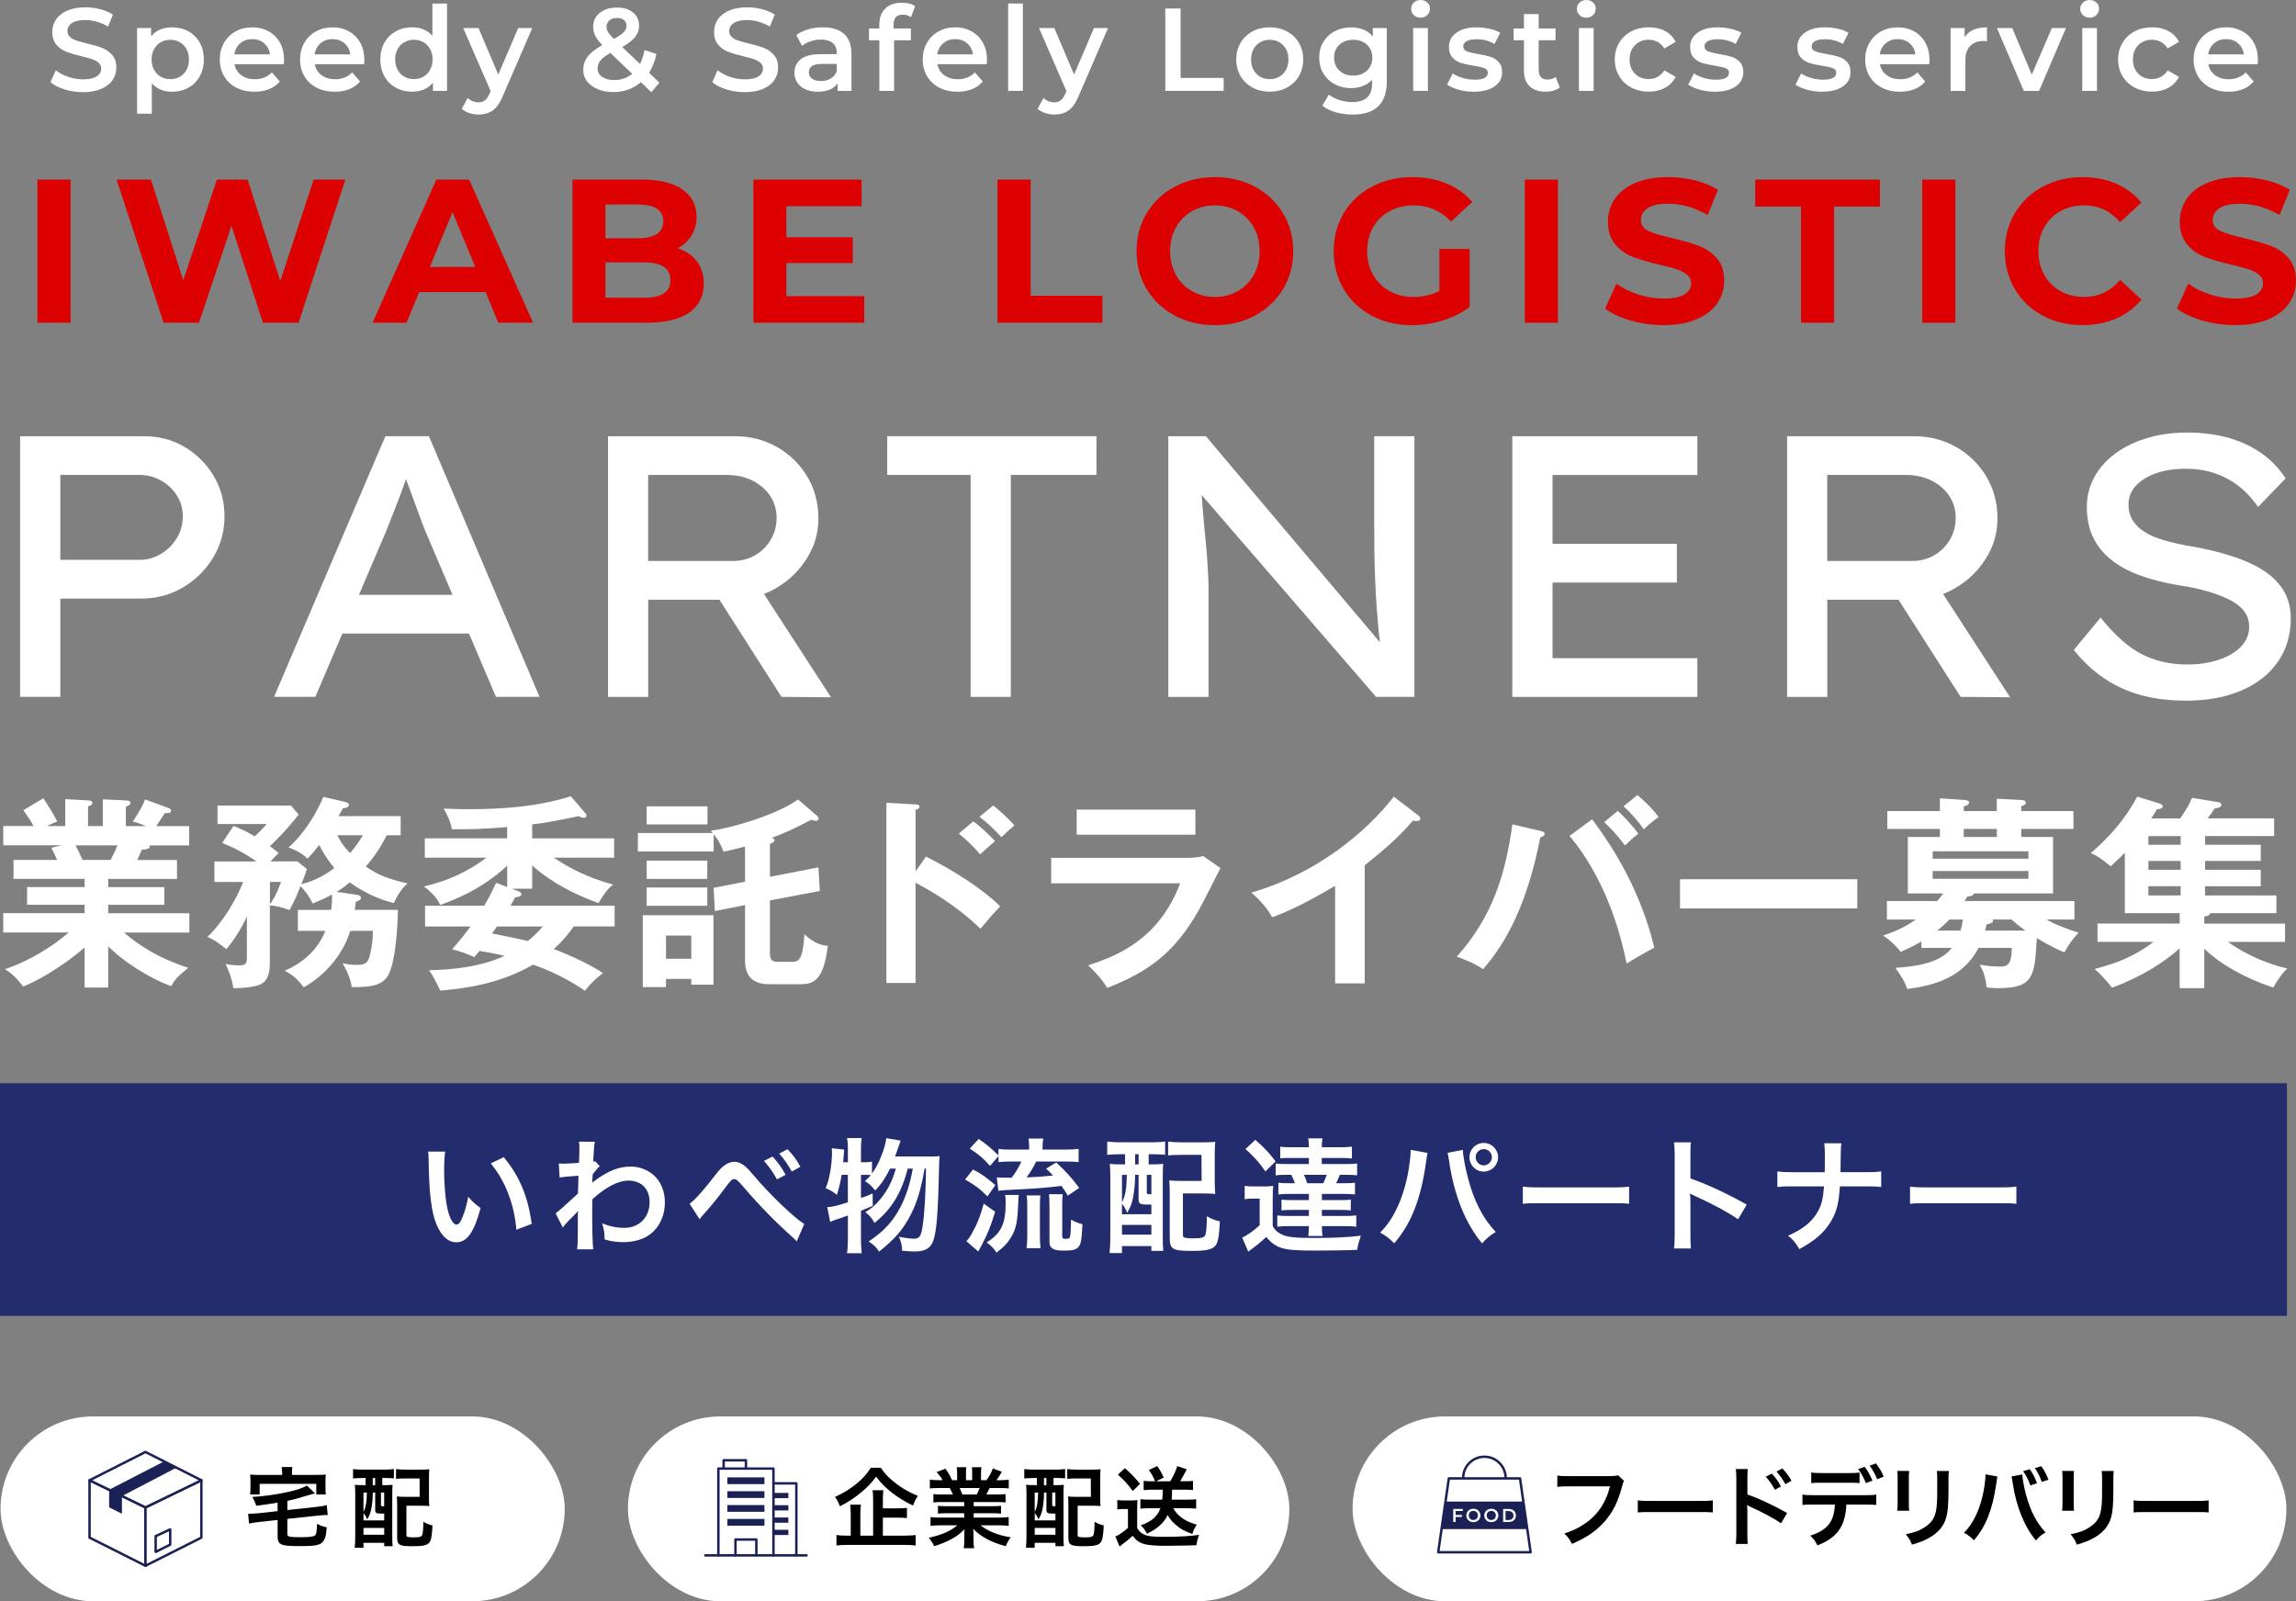
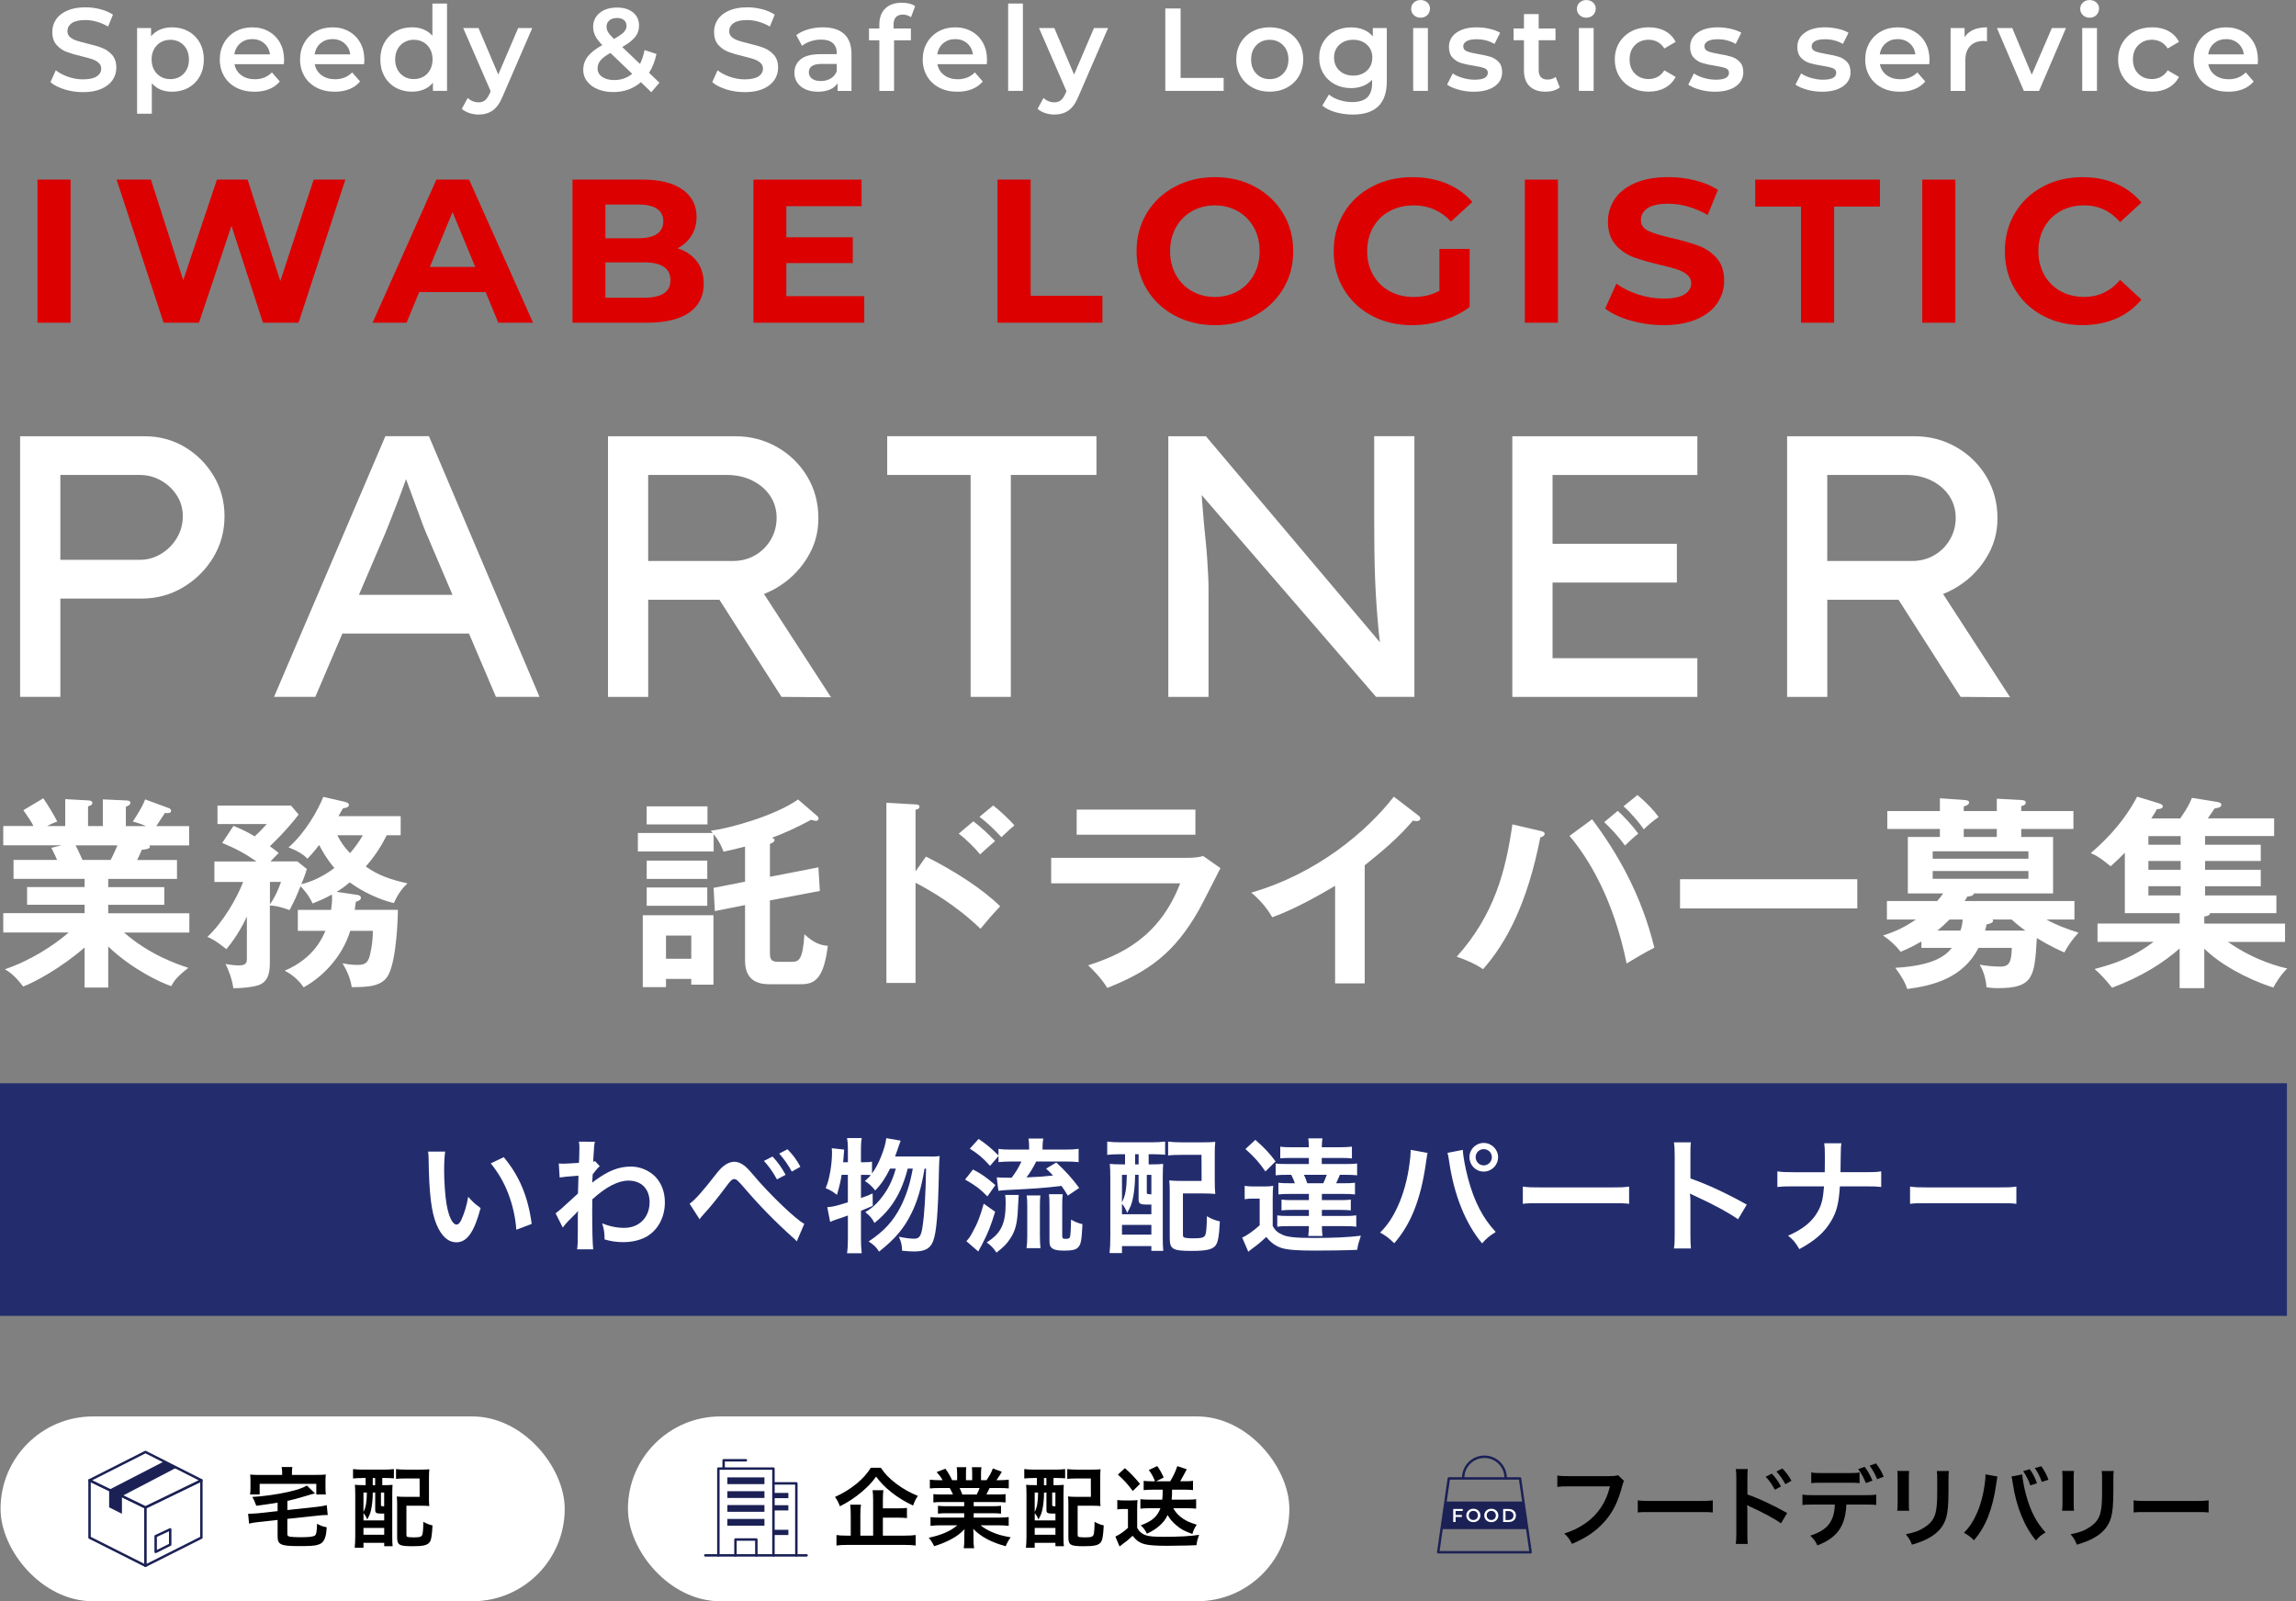
<svg xmlns="http://www.w3.org/2000/svg" id="_レイヤー_2" data-name="レイヤー 2" viewBox="0 0 592.34 413.05">
  <rect x="0" y="0" width="592.34" height="413.05" fill="#808080" stroke="none" />
  <defs>
    <style>
      .cls-1, .cls-2 {
        fill: #fff;
      }

      .cls-3 {
        fill: #dc0000;
      }

      .cls-4 {
        fill: #232d6e;
      }

      .cls-5, .cls-6 {
        fill: #1b2155;
      }

      .cls-2, .cls-7 {
        stroke-linecap: round;
        stroke-linejoin: round;
        stroke-width: .63px;
      }

      .cls-2, .cls-7, .cls-6 {
        stroke: #1b2155;
      }

      .cls-7 {
        fill: none;
      }

      .cls-6 {
        stroke-width: .31px;
      }
    </style>
  </defs>
  <g id="contents">
    <g>
      <g>
        <rect class="cls-4" x="265" y="14.43" width="60" height="590" transform="translate(604.43 14.43) rotate(90)" />
        <g>
          <path class="cls-1" d="M114.84,297.06c-.16,1.18-.26,2.75-.26,4.86,0,2.78,.26,6.62,.61,8.58,.54,3.33,1.57,5.38,2.59,5.38,.48,0,.93-.48,1.31-1.38,.77-1.73,1.34-3.65,1.7-5.79,1.12,1.28,1.63,1.76,3.2,2.91-1.66,6.24-3.52,8.83-6.24,8.83-2.14,0-3.87-1.57-5.15-4.64-1.31-3.2-1.89-7.84-2.02-16.7-.03-1.12-.03-1.34-.13-2.05h4.38Zm15.13,1.44c4.03,4.83,6.27,10.18,7.2,17.21l-3.97,1.5c-.19-3.01-.93-6.34-2.05-9.25-1.09-2.91-2.62-5.5-4.54-7.87l3.36-1.6Z" />
          <path class="cls-1" d="M143.32,312.99c.74-.51,1.98-1.6,5.79-5.12,.06-1.95,.06-1.98,.13-4.61q-3.87,.29-4.86,.48l-.22-3.62c.51,.03,.77,.06,1.06,.06,.58,0,2.34-.1,4.13-.22,.06-.83,.1-1.25,.1-2.4,0-.61,.03-1.06,.03-1.34v-.32c0-.51-.03-.77-.13-1.41l4.13,.03c-.19,.83-.19,.86-.32,3.07q-.03,.61-.1,1.5v.58c.22-.06,.29-.06,.45-.16l1.22,1.31c-.45,.38-.67,.64-1.82,2.08-.06,1.38-.1,2.08-.13,2.18l.06-.03c.13-.13,.35-.32,.77-.61,3.49-2.53,6.08-3.52,9.22-3.52,2.3,0,4.64,.99,6.24,2.62,1.6,1.66,2.46,4,2.46,6.59,0,4.03-1.92,7.42-5.09,9.06-1.63,.8-3.52,1.22-5.7,1.22-1.63,0-3.14-.22-4.77-.7,0-1.7-.1-2.4-.61-4.16,1.79,.77,3.78,1.18,5.7,1.18,3.84,0,6.53-2.72,6.53-6.62,0-3.42-2.11-5.57-5.47-5.57-2.66,0-5.79,1.63-9.31,4.83l-.03,3.33c0,4.58,.1,8.16,.26,9.57h-4.16c.16-.96,.19-1.89,.19-5.12v-2.85c0-.9,0-1.25,.06-1.89h-.06c-.22,.32-.45,.58-1.41,1.5-1.15,1.12-2.05,2.11-2.46,2.75l-1.86-3.68Z" />
          <path class="cls-1" d="M177.91,310.5c1.34-.93,3.3-3.1,6.98-7.84,.83-1.02,1.38-1.6,1.98-2.02,.86-.64,1.76-.96,2.56-.96,.96,0,1.92,.42,2.88,1.22,.45,.38,1.15,1.12,2.14,2.3,3.97,4.77,11.2,11.68,13.05,12.48l-1.95,4.54c-.32-.38-.38-.45-.93-.93-4.54-4.06-8.8-8.42-12.45-12.7-1.98-2.27-2.18-2.43-2.78-2.43-.51,0-.83,.29-1.92,1.73-2.46,3.3-4.19,5.44-6.3,7.74-.38,.45-.42,.48-.67,.9l-2.59-4.03Zm21.41-12.16c1.38,1.5,2.27,2.72,3.36,4.7l-2.24,1.18c-1.06-1.95-1.98-3.23-3.36-4.77l2.24-1.12Zm4.96,3.87c-.96-1.76-2.02-3.26-3.26-4.64l2.14-1.12c1.44,1.47,2.34,2.69,3.33,4.51l-2.21,1.25Z" />
          <path class="cls-1" d="M239.76,298.34c1.34,0,2.08-.03,2.66-.13q-.13,.99-.19,4.03c-.22,10.88-.64,15.71-1.5,17.92-.74,1.92-2.11,2.66-4.93,2.66-.7,0-1.5-.06-3.07-.19,0-1.34-.26-2.4-.83-3.62,1.63,.35,2.91,.51,3.97,.51,1.28,0,1.76-.67,2.11-2.94,.54-3.46,.83-8.67,.93-15.13h-.38c-.9,5.25-1.89,8.48-3.42,11.58-1.92,3.87-4.16,6.53-8.32,9.82-.74-1.15-1.28-1.7-2.69-2.62,3.94-2.59,6.37-5.25,8.32-9.09,1.47-2.98,2.37-5.82,3.07-9.7h-1.31c-1.6,6.27-4.22,10.56-8.58,14.02-.61-1.18-1.18-1.86-2.37-2.78,1.76-1.09,2.59-1.82,3.78-3.23,1.95-2.34,3.17-4.7,4.1-8h-1.5c-1.09,2.27-2.24,4-3.81,5.63-.99-1.22-1.6-1.76-2.66-2.43,.77-.7,1.09-1.02,1.54-1.54-.64-.06-1.06-.06-1.79-.06h-.77v5.98c1.12-.38,1.6-.54,3.01-1.18l.03,3.2c-1.5,.64-1.95,.83-3.04,1.28v7.26c0,1.34,.06,2.46,.19,3.68h-3.78c.16-1.12,.22-2.27,.22-3.68v-6.05c-1.31,.48-2.27,.8-2.88,.99-.86,.29-1.06,.38-1.7,.67l-.74-3.81c1.47-.1,2.24-.29,5.31-1.25v-7.1h-1.6c-.29,1.79-.58,3.01-1.22,5.18-1.06-.86-1.7-1.22-2.91-1.73,.61-1.44,.83-2.34,1.22-4.45,.26-1.6,.42-3.2,.42-4.51,0-.48,0-.77-.06-1.34l3.2,.35c-.13,1.92-.16,2.08-.26,3.26h1.22v-3.62c0-.99-.06-1.73-.22-2.62h3.78c-.13,.83-.19,1.57-.19,2.62v3.62h.77c1.02,0,1.54-.03,2.08-.16v3.07c.93-1.28,1.66-2.66,2.27-4.19,.8-1.98,1.28-3.62,1.41-4.93l3.71,.64q-.26,.67-1.02,2.91c-.1,.29-.22,.64-.42,1.18h8.86Z" />
          <path class="cls-1" d="M251.03,301.67c2.3,1.22,3.3,1.92,5.76,4.03l-2.05,2.91c-2.11-2.11-2.91-2.69-5.76-4.35l2.05-2.59Zm5.7,10.91c-1.15,3.74-1.89,5.6-3.23,8.13-.22,.48-.29,.61-.7,1.31q-.19,.35-.42,.8l-3.07-2.66c.61-.64,.96-1.12,1.44-2.02,1.41-2.53,2.08-4.19,3.04-7.65l2.94,2.08Zm-1.31-11.84c-1.86-2.08-2.91-2.94-5.22-4.45l2.27-2.5c2.08,1.41,3.26,2.4,5.12,4.26v-1.7c.96,.16,1.89,.19,3.49,.19h4.42v-.35c0-1.09-.03-1.73-.16-2.5h3.81c-.13,.7-.19,1.38-.19,2.5v.35h5.79c1.57,0,2.62-.06,3.52-.19v3.42c-.9-.1-1.95-.16-3.49-.16h-7.46c-.77,1.57-1.54,2.85-2.5,4.1,3.17-.13,4-.19,6.85-.48-.58-.64-.9-.93-1.79-1.79l2.62-1.57c2.3,2.11,4.03,4,5.92,6.56l-2.94,1.98c-.74-1.22-.99-1.63-1.63-2.5-4.58,.54-6.82,.7-14.17,1.06-.58,.03-1.38,.1-2.11,.19l-.42-3.46c.48,.06,1.63,.1,3.84,.1,1.18-1.6,1.79-2.59,2.53-4.19h-2.5c-1.34,0-2.5,.06-3.42,.16v-1.57l-2.18,2.53Zm7.39,7.49q-.06,.61-.19,3.36c-.16,3.94-.64,5.86-2.02,7.94-.93,1.41-1.57,2.05-3.52,3.58-.86-1.28-1.31-1.73-2.53-2.62,3.74-2.37,4.9-4.8,4.9-10.18,0-.93-.03-1.28-.13-2.08h3.49Zm2.02,13.73c.13-.9,.19-1.92,.19-3.1v-7.81c0-1.09-.03-1.95-.16-2.69h3.55c-.1,.8-.13,1.5-.13,2.66v7.87c0,1.18,.06,2.3,.16,3.07h-3.62Zm9.22-3.17c0,.64,.16,.77,.86,.77s1.02-.13,1.12-.45c.16-.45,.26-2.27,.29-4.51,1.12,.61,1.79,.9,2.94,1.18-.22,4.22-.38,5.06-1.02,5.86-.54,.7-1.54,.96-3.65,.96-1.86,0-2.82-.22-3.36-.8-.38-.38-.48-.77-.48-1.89v-8.8c0-1.6-.03-2.34-.13-3.07h3.55c-.1,.77-.13,1.38-.13,2.94v7.81Z" />
          <path class="cls-1" d="M289.14,297.73c-1.38,0-2.59,.06-3.49,.16v-3.42c1.02,.13,2.18,.19,3.52,.19h7.84c1.38,0,2.53-.06,3.58-.19v3.39c-.86-.06-2.11-.13-3.26-.13h-.99v2.62h.45c1.66,0,2.37-.03,3.29-.13-.06,.99-.1,2.18-.1,3.52v15.36c0,1.54,.03,2.59,.13,3.55h-3.07v-1.22h-7.58v1.79h-3.2c.13-1.25,.19-2.46,.19-4.35v-14.81c0-1.63-.03-2.72-.13-3.84,.9,.1,1.63,.13,3.26,.13h.67v-2.62h-1.12Zm.32,15.49h7.58v-2.5h-.9c-2.08,0-2.4-.19-2.4-1.44v-6.24h-.9v.38c0,1.89-.26,4.45-.64,6.02-.29,1.28-.58,1.95-1.41,3.42-.35-.96-.7-1.54-1.34-2.37v2.72Zm0-3.07c.9-1.82,1.18-3.42,1.25-7.1h-1.25v7.1Zm0,8.32h7.58v-2.5h-7.58v2.5Zm3.39-18.11h.9v-2.62h-.9v2.62Zm3.01,7.14c0,.51,.03,.54,1.18,.58v-5.02h-1.18v4.45Zm17.54-2.66c0,1.31,.03,2.21,.13,3.14-1.02-.1-1.76-.13-3.2-.13h-5.15v10.46c0,.58,.06,.74,.26,.86,.29,.16,1.15,.26,2.27,.26,2.37,0,3.01-.19,3.29-.99,.22-.67,.35-2.37,.35-4.7,1.34,.74,2.18,1.06,3.36,1.31-.19,3.84-.48,5.41-1.12,6.24-.83,1.02-2.37,1.38-6.08,1.38-4.99,0-5.73-.42-5.73-3.33v-11.71c0-1.54-.03-2.11-.13-3.14,.96,.1,1.82,.13,3.2,.13h5.15l-.03-6.72h-5.06c-1.63,0-2.56,.03-3.55,.16v-3.58c1.02,.13,2.11,.19,3.58,.19h5.28c1.44,0,2.37-.03,3.3-.13-.1,1.12-.13,1.7-.13,3.23v7.07Z" />
          <path class="cls-1" d="M321.11,305.89c.8,.13,1.31,.16,2.53,.16h2.4c.96,0,1.66-.03,2.43-.16-.1,.96-.13,1.79-.13,3.49v6.88c.64,1.12,1.28,1.7,2.5,2.24,1.31,.61,3.42,.83,8.03,.83,5.22,0,8.83-.16,12.22-.58-.61,1.82-.74,2.3-.96,3.65-3.04,.13-7.62,.19-10.91,.19-4.61,0-6.94-.19-8.48-.64-1.6-.48-2.85-1.38-4.06-2.88-1.63,1.5-2.24,2.02-3.71,3.07-.29,.22-.67,.51-.93,.74l-1.57-3.65c1.22-.51,2.88-1.7,4.51-3.17v-6.88h-1.73c-.9,0-1.38,.03-2.14,.16v-3.46Zm2.75-11.87c2.5,2.21,3.62,3.42,5.22,5.57l-2.62,2.59c-1.66-2.4-2.66-3.52-5.15-5.79l2.56-2.37Zm9.28,4.67c-1.47,0-2.11,.03-2.85,.1v-3.01c.83,.13,1.7,.16,3.2,.16h4.19c-.03-1.06-.06-1.63-.16-2.3h3.65c-.1,.64-.16,1.38-.16,2.3h4.54c1.31,0,2.34-.06,3.23-.16v3.04c-.8-.1-1.6-.13-2.85-.13h-4.93v1.57h5.98c1.66,0,2.3-.03,3.14-.13v3.04c-.9-.1-1.57-.13-3.14-.13h-1.31c-.42,1.02-.64,1.5-.96,2.18h1.76c1.66,0,2.27-.03,3.1-.13v3.01c-.8-.1-1.5-.13-3.1-.13h-5.44v1.6h4.61c1.22,0,2.14-.03,2.85-.13v2.78c-.74-.1-1.73-.13-2.85-.13h-4.61v1.57h5.73c1.5,0,2.24-.03,3.14-.16v2.94c-.83-.13-1.7-.16-3.1-.16h-5.76c0,1.09,.03,1.79,.16,2.53h-3.68c.1-.7,.13-1.34,.16-2.53h-5.09c-1.47,0-2.24,.03-3.07,.16v-2.94c.83,.13,1.6,.16,3.07,.16h5.09v-1.57h-4.19c-1.15,0-2.14,.03-2.88,.13v-2.78c.7,.1,1.66,.13,2.88,.13h4.19v-1.6h-4.77c-1.6,0-2.33,.03-3.1,.13v-3.01c.8,.1,1.41,.13,3.1,.13h1.15c-.22-.67-.51-1.34-.93-2.18h-.93c-1.6,0-2.27,.03-3.1,.13v-3.04c.77,.1,1.44,.13,3.1,.13h5.47v-1.57h-4.54Zm3.26,4.35c.35,.74,.54,1.25,.86,2.18h4.13c.38-.8,.58-1.28,.9-2.18h-5.89Z" />
          <path class="cls-1" d="M368.31,297.41c-.1,.35-.13,.38-.16,.64l-.06,.54-.16,.93-.1,.77c-1.34,9.18-3.84,15.49-8.13,20.41-1.5-1.44-2.11-1.92-3.65-2.75,1.92-1.92,3.23-3.87,4.58-6.82,1.38-2.98,2.5-6.94,3.01-10.98,.19-1.31,.29-2.4,.29-3.1v-.45l4.38,.8Zm9.09-.8c.03,1.47,.61,4.61,1.34,7.36,1.57,5.92,3.81,10.24,7.14,13.82-1.63,1.02-2.3,1.57-3.52,2.94-4.26-5.09-7.23-12.45-8.48-21.05-.19-1.31-.29-1.82-.45-2.3l3.97-.77Zm9.09,1.89c0,2.05-1.66,3.71-3.71,3.71s-3.68-1.66-3.68-3.71,1.66-3.68,3.68-3.68,3.71,1.66,3.71,3.68Zm-5.79,0c0,1.15,.93,2.11,2.08,2.11s2.11-.96,2.11-2.11-.93-2.08-2.11-2.08-2.08,.93-2.08,2.08Z" />
          <path class="cls-1" d="M392.88,306.08c1.41,.19,2.02,.22,5.18,.22h17.05c3.17,0,3.78-.03,5.18-.22v4.45c-1.28-.16-1.63-.16-5.21-.16h-16.99c-3.58,0-3.94,0-5.22,.16v-4.45Z" />
          <path class="cls-1" d="M431.86,322.02c.16-1.02,.19-1.89,.19-3.58v-20.51c0-1.57-.06-2.4-.19-3.26h4.38c-.13,.96-.13,1.38-.13,3.36v5.95c4.38,1.54,9.41,3.87,14.53,6.75l-2.24,3.78c-2.66-1.82-5.98-3.65-11.33-6.11-.74-.35-.83-.38-1.09-.54,.1,.9,.13,1.28,.13,2.18v8.45c0,1.66,.03,2.5,.13,3.55h-4.38Z" />
          <path class="cls-1" d="M481.17,302.37c2.24,0,2.91-.03,4.16-.22v4.03c-1.15-.13-1.98-.16-4.1-.16h-6.56c-.29,4.45-.83,6.56-2.3,9.02-1.76,2.91-4,4.9-8.16,7.17-1.09-1.82-1.57-2.4-2.91-3.46,3.84-1.66,6.27-3.65,7.71-6.3,.96-1.73,1.31-3.17,1.57-6.43h-7.94c-2.11,0-2.94,.03-4.1,.16v-4.03c1.25,.19,1.95,.22,4.16,.22h8.06c.03-1.34,.03-1.92,.03-2.5v-1.89c0-1.38-.03-2.21-.16-3.07h4.42c-.13,1.02-.13,1.06-.16,3.07l-.03,1.92q-.03,2.11-.03,2.46h6.34Z" />
          <path class="cls-1" d="M492.79,306.08c1.41,.19,2.02,.22,5.18,.22h17.05c3.17,0,3.78-.03,5.18-.22v4.45c-1.28-.16-1.63-.16-5.22-.16h-16.99c-3.58,0-3.94,0-5.22,.16v-4.45Z" />
        </g>
      </g>
      <g>
        <path class="cls-1" d="M27.92,254.73h-6.09v-10.33c-6.15,5.35-12.98,9.01-15.85,10.07-2.23-2.91-3.5-3.71-4.72-4.45,6.84-2.33,12.72-6.25,16.48-9.49H.84v-4.98H21.83v-2.17H6.99v-4.56h14.84v-2.12H3.49v-4.88H14.73c-.26-.64-.95-2.12-1.48-3.13l2.65-.64H.84v-4.98h7.79c-.42-.9-1.43-2.44-2.6-4.08l5.14-3.07c1.11,1.64,2.65,4.08,3.6,5.99-.85,.32-1.43,.53-2.6,1.17h4.66v-6.94l5.88,.32c.53,.05,1.11,.11,1.11,.64s-.42,.69-1.11,.9v5.09h3.82v-6.89l5.94,.27c.26,0,1.17,0,1.17,.64,0,.53-.79,.85-1.17,1.01v4.98h5.19c-1.54-.69-2.7-1.01-3.39-1.17,2.01-3.13,2.54-4.13,3.18-5.72l6.2,2.28c.26,.11,.48,.37,.48,.64,0,.69-.79,.64-1.59,.58-.37,.53-1.91,2.91-2.23,3.39h8.48v4.98h-10.28c.11,.16,.16,.27,.16,.37,0,.58-1.43,.69-2.07,.74-.64,1.48-.95,2.12-1.22,2.65h10.28v4.88H27.92v2.12h14.47v4.56h-14.47v2.17h20.93v4.98h-16.85c6.68,5.78,13.46,8.06,16.59,9.11-2.92,2.28-3.66,3.29-4.4,4.72-2.54-.85-10.02-4.24-16.27-10.23v10.6Zm-8.43-36.67c.37,.64,.79,1.54,1.8,3.76h7.26c.32-.64,.95-1.85,1.75-3.76h-10.81Z" />
        <path class="cls-1" d="M92.16,230.83c.58,.11,.95,.32,.95,.74,0,.53-.37,.69-1.32,1.06-.11,1.01-.16,1.32-.27,2.07h11.13c0,1.96-.32,12.51-2.38,16.64-1.54,3.13-5.25,3.29-9.54,3.29-.21-1.59-.85-3.71-2.38-6.15,.64,.11,2.07,.42,3.71,.42,1.96,0,2.81-.37,3.34-2.38,.16-.74,.79-3.13,.79-6.41h-5.83c-2.12,6.94-7.42,12.08-12.03,14.57-1.22-1.8-2.91-3.29-4.88-4.29,7.58-3.23,9.8-8.64,10.49-10.28h-7.1v-5.41h8.58c.32-2.17,.26-3.34,.21-3.97-1.64,.95-3.18,1.59-4.98,2.33-1.01-2.28-2.81-4.19-3.13-4.45-1.17,2.91-1.32,3.23-2.81,6.15-2.07-.79-4.08-1.22-5.09-1.17v14.84c0,3.29-.9,4.66-2.28,5.41-1.48,.85-5.78,1.11-7.15,1.06-.32-2.65-1.59-5.46-2.01-6.25,1.54,.32,2.86,.37,3.55,.37,1.96,0,1.96-.95,1.96-1.8v-10.81c-.26,.58-2.17,4.77-5.3,8.43-.69-.53-2.7-2.28-4.88-3.18,4.08-3.82,7.63-10.02,9.22-14.15h-7.42v-5.3h10.86c-3.07-2.12-5.46-3.39-8.85-4.77l2.92-4.4c1.7,.69,3.29,1.38,5.46,2.7,1.38-1.27,2.12-2.07,3.13-3.18h-12.72v-4.77h18.97l1.96,2.33c-3.18,4.13-6.47,7.26-7.42,8.16,.79,.58,1.7,1.27,2.28,1.75-.32,.32-1.85,1.85-2.12,2.17h6.94l2.44,1.96c-.26,.85-.42,1.54-1.43,3.92,3.71-.85,7-2.97,8.53-4.19-2.07-2.44-3.18-4.5-3.92-5.94-1.48,1.96-2.28,2.76-3.02,3.55-.64-.64-1.8-1.75-4.88-2.91,4.35-3.76,7.74-9.86,8.96-13.04l5.67,1.32c.42,.11,.95,.32,.95,.74,0,.74-1.22,.85-1.54,.9-.42,.69-.74,1.32-1.17,2.01h16.06v4.93h-3.6c-.79,1.59-2.54,4.88-5.41,8.06,3.29,2.33,6.41,3.39,10.76,4.35-.95,.9-2.33,2.38-3.5,5.09-5.99-1.48-10.23-4.5-11.39-5.35-1.38,1.17-2.38,1.85-3.39,2.44l5.3,.79Zm-22.52,2.44c1.43-2.01,2.28-4.13,2.86-5.78h-2.86v5.78Zm17.38-17.81c.85,1.64,1.64,2.91,3.29,4.61,1.43-1.7,2.38-3.02,3.29-4.61h-6.57Z" />
-         <path class="cls-1" d="M137.31,229.24h-5.25l1.8,.69c.26,.11,.64,.37,.64,.74,0,.48-.58,.69-1.59,.79-.69,1.27-.85,1.59-1.22,2.17h26.87v5.35h-10.55c-1.54,2.17-2.65,3.55-5.14,5.83,4.66,1.75,9.75,4.19,12.67,6.2-2.49,1.91-3.55,3.18-4.61,4.56-4.29-2.91-8.64-5.09-13.41-6.73-6.41,3.66-13.78,5.88-23.95,6.68-.32-.69-1.43-3.18-2.86-5.25,5.35-.11,13.09-.74,19.45-3.71-2.7-.64-3.92-.85-6.46-1.27l-1.33,1.59c-2.23-1.01-3.82-1.54-5.72-2.01,2.38-2.76,3.29-3.92,4.72-5.88h-11.71v-5.35h15.26c1.01-1.75,1.64-2.86,3.07-5.94l2.86,1.11v-5.51c-6.89,6.36-13.94,8.9-17.28,10.12-1.06-2.38-3.34-4.08-4.19-4.77,5.83-1.32,11.34-3.76,16.11-7.42h-15.9v-4.98h21.25v-2.91c-6.25,.53-9.38,.58-14.26,.58-.37-2.17-1.32-3.97-2.12-5.35,1.85,.05,3.6,.16,6.36,.16,8.9,0,17.91-.64,26.44-3.34l3.87,4.5c.11,.11,.16,.32,.16,.48,0,.37-.26,.58-.69,.58-.26,0-.74-.16-1.38-.42-4.66,1.01-9.22,1.85-11.92,2.12v3.6h21.14v4.98h-15.58c4.03,2.7,8.96,5.25,15.32,6.94-.9,.74-1.96,1.64-3.76,4.77-9.01-3.18-14.84-7.53-17.12-9.7v5.99Zm-9.11,9.75c-.16,.27-.9,1.32-1.27,1.8,4.88,.95,6.94,1.38,9.22,1.96,1.01-.85,2.38-1.96,3.87-3.76h-11.82Z" />
        <path class="cls-1" d="M198.63,226.17l12.51-2.44,.37,6.09-12.88,2.44v13.35c0,1.85,.26,2.49,2.17,2.49h3.44c1.8,0,2.86-.32,3.29-7.1,2.44,2.28,4.29,2.86,6.04,2.97-1.06,8.48-3.34,9.91-6.89,9.91h-8.32c-6.15,0-6.15-4.66-6.15-6.47v-13.94l-7.79,1.54-.32-5.99,8.11-1.59v-9.06c-1.8,.48-3.07,.79-5.56,1.32-.95-2.65-2.28-4.19-2.54-4.5v4.45h-19.55v-4.77h19.29c-.21-.26-.26-.32-.48-.58,4.4-.53,16.32-3.71,22.52-8.06l5.04,4.35c.11,.11,.26,.37,.26,.53,0,.32-.26,.64-.69,.64-.27,0-.58-.11-1.27-.27-3.82,2.07-7.26,3.6-10.17,4.66,.37,.05,.74,.16,.74,.58,0,.48-.58,.74-1.17,.95v8.48Zm-26.81,26.34v2.12h-5.99v-18.55h18.23v17.91h-5.72v-1.48h-6.52Zm10.7-44.51v4.66h-15.69v-4.66h15.69Zm-.05,13.99v4.72h-15.63v-4.72h15.63Zm0,6.94v4.72h-15.63v-4.72h15.63Zm-4.13,18.39v-5.99h-6.52v5.99h6.52Z" />
        <path class="cls-1" d="M238.91,220.97c7.42,3.71,14.68,8.43,19.13,12.82-2.07,2.17-2.81,3.07-5.09,5.78-6.46-6.2-13.04-9.91-16.75-11.87v25.86h-7.52v-46.48l7.52,.42c.53,.05,1.01,.11,1.01,.58,0,.58-.69,.74-1.01,.79v15.9l2.7-3.82Zm12.19-9.11c2.01,1.48,3.87,3.29,5.62,5.09-1.01,.85-2.92,2.54-3.87,3.44-1.11-1.43-3.5-3.82-5.51-5.35l3.76-3.18Zm5.14-4.08c1.22,.9,4.19,3.6,5.46,5.14-.9,.74-1.17,.95-3.34,3.02-2.33-2.44-3.34-3.44-5.67-5.25l3.55-2.91Z" />
        <path class="cls-1" d="M305.91,221.29c2.38,0,3.55-.21,4.5-.48l4.45,3.13c-.9,1.7-4.66,9.22-5.51,10.7-6.36,11.29-13.2,16.06-23.69,20.19-1.38-2.23-3.13-4.13-4.93-5.83,8.11-2.6,18.34-7.05,23.74-21.14h-33.28v-6.57h34.71Zm2.49-12.45v6.47h-30.63v-6.47h30.63Z" />
        <path class="cls-1" d="M352.07,253.67h-7.63v-25.17c-9.17,5.46-13.94,7.26-16.22,8.11-1.32-2.33-3.23-4.56-5.41-6.36,16.91-4.88,29.73-15.69,36.78-24.75l6.36,4.88c.32,.26,.48,.48,.48,.74,0,.48-.53,.69-.95,.69-.26,0-.69-.05-.95-.16-3.66,4.35-8,8-12.45,11.55v30.47Z" />
        <path class="cls-1" d="M397.49,214.35c.64,.16,1.01,.32,1.01,.74,0,.58-.74,.79-1.11,.9-3.34,16.96-8.69,27.13-14.79,34.02-2.07-1.54-5.56-2.81-6.78-3.23,9.75-10.86,12.67-22.26,14.36-34.13l7.31,1.7Zm13.25-3.02c6.36,8.48,12.67,19.24,16.06,33.12-2.12,1.06-6.52,3.66-7.15,4.08-3.44-16.91-9.96-27.24-14.73-32.91l5.83-4.29Zm6.62-2.17c1.54,1.38,3.82,3.82,5.3,5.88-1.17,.9-2.54,2.17-3.44,3.07-2.01-2.81-4.08-4.82-5.35-6.04l3.5-2.91Zm5.09-4.08c2.6,2.23,4.19,3.92,5.46,5.67-1.48,.95-3.18,2.54-3.82,3.18-1.06-1.59-3.44-4.4-5.25-5.94l3.6-2.91Z" />
        <path class="cls-1" d="M479.16,226.8v7.53h-45.73v-7.53h45.73Z" />
        <path class="cls-1" d="M495.7,244.5v-1.64c-2.28,1.32-4.08,2.12-5.35,2.65-1.33-1.7-2.86-3.07-4.56-4.19,1.96-.64,4.93-1.64,8.48-4.13h-7.47v-4.77h12.98c.53-.58,1.06-1.27,1.54-1.96h-9.12v-14.57h8.27v-2.07h-13.57v-4.61h13.57v-3.29l6.15,.42c.58,.05,1.38,.11,1.38,.64s-.48,.74-1.38,1.06v1.17h8.53v-3.18l6.15,.32c.69,.05,1.33,.11,1.33,.69s-.69,.79-1.17,.9v1.27h13.46v4.61h-13.46v2.07h8.21v14.57h-20.4c-.16,.69-1.22,.79-1.7,.79-.32,.58-.42,.74-.74,1.17h28.35v4.77h-7.21c2.44,1.38,4.93,2.33,8.27,3.39-1.64,1.8-2.54,3.07-3.66,5.09-3.23-1.32-6.52-3.34-7.1-3.71-.58,9.8-.74,12.93-9.96,12.93-1.48,0-2.23-.11-3.02-.21-.26-3.07-1.11-4.66-1.75-5.83,1.91,.32,3.6,.48,5.41,.48,2.28,0,2.76-1.32,2.86-4.82h-8.58c-4.03,7.79-11.76,9.75-18.39,10.6-.58-1.7-1.11-2.7-3.07-5.46,9.8-.58,12.88-3.02,14.57-5.14h-7.84Zm27.61-23v-1.91h-24.7v1.91h24.7Zm-24.7,3.18v2.01h24.7v-2.01h-24.7Zm4.35,12.51c-1.17,1.17-2.33,2.23-3.18,2.86h5.99c.32-.9,.48-1.64,.58-2.86h-3.39Zm12.19-23.37h-8.53v2.07h8.53v-2.07Zm-1.11,23.37c.05,.11,.16,.21,.16,.32,0,.58-1.17,.85-1.7,.95-.05,.42-.16,.74-.37,1.59h10.39c-1.75-1.27-2.76-2.12-3.55-2.86h-4.93Z" />
        <path class="cls-1" d="M568.89,217.9h14.36v4.19h-14.36v2.28h14.36v4.24h-14.36v2.38h18.39v4.56h-17.12c-.05,.74-1.06,.79-1.48,.85v1.85h20.83v4.72h-14.73c7.15,5.03,13.99,6.57,15.31,6.84-1.48,1.38-2.97,3.71-3.6,4.93-7.21-2.33-13.78-6.09-17.81-10.02v10.17h-6.36v-10.23c-4.03,3.55-9.7,7.26-17.43,10.12-1.64-2.01-2.76-3.29-4.5-4.82,5.51-1.48,9.91-3.02,15.21-7h-14.47v-4.72h21.2v-2.7h-14.15v-15.58c-1.06,1.11-2.07,2.07-3.66,3.5-2.76-2.23-3.5-2.7-5.14-3.39,2.44-2.12,7.95-6.94,11.98-14.57l5.56,1.7c.32,.11,1.06,.32,1.06,.79,0,.58-.85,.74-1.54,.74-.27,.53-.42,.85-1.43,2.38h7.47c1.75-2.6,2.17-3.29,3.02-5.3l6.52,1.06c.58,.11,1.06,.21,1.06,.79s-.9,.74-1.75,.9c-.26,.42-1.17,1.7-1.75,2.54h17.12v4.56h-17.81v2.23Zm-6.31-2.23h-8.32v2.23h8.32v-2.23Zm0,6.41h-8.32v2.28h8.32v-2.28Zm0,6.52h-8.32v2.38h8.32v-2.38Z" />
      </g>
      <g>
        <g>
          <path class="cls-3" d="M9.67,46.33h8.54v36.92H9.67V46.33Z" />
          <path class="cls-3" d="M89.1,46.33l-12.08,36.92h-9.18l-8.12-25-8.39,25h-9.12l-12.13-36.92h8.86l8.33,25.95,8.7-25.95h7.91l8.44,26.16,8.6-26.16h8.17Z" />
          <path class="cls-3" d="M125.29,75.34h-17.14l-3.27,7.91h-8.76l16.46-36.92h8.44l16.51,36.92h-8.97l-3.27-7.91Zm-2.69-6.49l-5.85-14.14-5.85,14.14h11.71Z" />
          <path class="cls-3" d="M179.77,67.4c1.19,1.57,1.79,3.49,1.79,5.78,0,3.24-1.26,5.72-3.77,7.46-2.51,1.74-6.18,2.61-11,2.61h-19.09V46.33h18.04c4.5,0,7.96,.86,10.36,2.58,2.41,1.72,3.61,4.06,3.61,7.02,0,1.79-.43,3.39-1.29,4.8-.86,1.41-2.07,2.51-3.61,3.32,2.11,.67,3.76,1.79,4.96,3.35Zm-23.58-14.64v8.7h8.49c2.11,0,3.71-.37,4.8-1.11,1.09-.74,1.64-1.83,1.64-3.27s-.55-2.52-1.64-3.24c-1.09-.72-2.69-1.08-4.8-1.08h-8.49Zm15.06,22.94c1.14-.74,1.71-1.88,1.71-3.43,0-3.06-2.27-4.59-6.8-4.59h-9.97v9.12h9.97c2.25,0,3.95-.37,5.09-1.11Z" />
          <path class="cls-3" d="M222.97,76.39v6.86h-28.59V46.33h27.9v6.86h-19.41v8.02h17.14v6.65h-17.14v8.54h20.1Z" />
          <path class="cls-3" d="M257.36,46.33h8.54v29.96h18.51v6.96h-27.06V46.33Z" />
          <path class="cls-3" d="M303.06,81.4c-3.08-1.65-5.49-3.93-7.23-6.83-1.74-2.9-2.61-6.16-2.61-9.78s.87-6.88,2.61-9.78c1.74-2.9,4.15-5.18,7.23-6.83,3.08-1.65,6.53-2.48,10.37-2.48s7.28,.83,10.34,2.48c3.06,1.65,5.47,3.93,7.23,6.83,1.76,2.9,2.64,6.16,2.64,9.78s-.88,6.88-2.64,9.78c-1.76,2.9-4.17,5.18-7.23,6.83-3.06,1.65-6.51,2.48-10.34,2.48s-7.29-.83-10.37-2.48Zm16.27-6.3c1.76-1,3.14-2.4,4.14-4.19,1-1.79,1.5-3.83,1.5-6.12s-.5-4.33-1.5-6.12c-1-1.79-2.38-3.19-4.14-4.19-1.76-1-3.73-1.5-5.91-1.5s-4.15,.5-5.91,1.5c-1.76,1-3.14,2.4-4.14,4.19-1,1.79-1.5,3.83-1.5,6.12s.5,4.33,1.5,6.12c1,1.79,2.38,3.19,4.14,4.19,1.76,1,3.73,1.5,5.91,1.5s4.15-.5,5.91-1.5Z" />
          <path class="cls-3" d="M371.34,64.21h7.81v14.98c-2,1.51-4.33,2.67-6.96,3.48-2.64,.81-5.29,1.21-7.96,1.21-3.83,0-7.28-.82-10.34-2.45-3.06-1.64-5.46-3.9-7.2-6.8-1.74-2.9-2.61-6.18-2.61-9.84s.87-6.94,2.61-9.84c1.74-2.9,4.16-5.17,7.25-6.8,3.09-1.64,6.58-2.45,10.44-2.45,3.23,0,6.17,.55,8.81,1.64,2.64,1.09,4.85,2.67,6.65,4.75l-5.49,5.06c-2.64-2.78-5.82-4.17-9.55-4.17-2.36,0-4.45,.49-6.28,1.48-1.83,.98-3.25,2.37-4.27,4.17-1.02,1.79-1.53,3.85-1.53,6.17s.51,4.33,1.53,6.12c1.02,1.79,2.43,3.19,4.25,4.19,1.81,1,3.88,1.5,6.2,1.5,2.46,0,4.68-.53,6.65-1.58v-10.81Z" />
          <path class="cls-3" d="M393.39,46.33h8.54v36.92h-8.54V46.33Z" />
          <path class="cls-3" d="M420.68,82.69c-2.73-.79-4.92-1.82-6.57-3.09l2.9-6.43c1.58,1.16,3.46,2.09,5.64,2.8,2.18,.7,4.36,1.05,6.54,1.05,2.43,0,4.22-.36,5.38-1.08,1.16-.72,1.74-1.68,1.74-2.87,0-.88-.34-1.61-1.03-2.19-.69-.58-1.57-1.05-2.64-1.4-1.07-.35-2.52-.74-4.35-1.16-2.81-.67-5.12-1.34-6.91-2-1.79-.67-3.33-1.74-4.62-3.22-1.28-1.48-1.93-3.45-1.93-5.91,0-2.14,.58-4.09,1.74-5.83,1.16-1.74,2.91-3.12,5.25-4.14,2.34-1.02,5.2-1.53,8.57-1.53,2.36,0,4.66,.28,6.91,.84,2.25,.56,4.22,1.37,5.91,2.43l-2.64,6.49c-3.41-1.93-6.82-2.9-10.23-2.9-2.39,0-4.16,.39-5.3,1.16-1.14,.77-1.71,1.79-1.71,3.06s.66,2.21,1.98,2.82c1.32,.62,3.33,1.22,6.04,1.82,2.81,.67,5.12,1.34,6.91,2,1.79,.67,3.33,1.72,4.62,3.16,1.28,1.44,1.93,3.39,1.93,5.85,0,2.11-.59,4.04-1.77,5.78-1.18,1.74-2.95,3.12-5.3,4.14-2.36,1.02-5.22,1.53-8.6,1.53-2.92,0-5.74-.4-8.46-1.19Z" />
          <path class="cls-3" d="M464.64,53.29h-11.81v-6.96h32.17v6.96h-11.82v29.96h-8.54v-29.96Z" />
          <path class="cls-3" d="M495.92,46.33h8.54v36.92h-8.54V46.33Z" />
          <path class="cls-3" d="M527.01,81.43c-3.04-1.64-5.43-3.9-7.17-6.8-1.74-2.9-2.61-6.18-2.61-9.84s.87-6.94,2.61-9.84c1.74-2.9,4.13-5.17,7.17-6.8,3.04-1.64,6.46-2.45,10.26-2.45,3.2,0,6.09,.56,8.68,1.69,2.58,1.13,4.76,2.74,6.51,4.85l-5.49,5.06c-2.5-2.88-5.59-4.33-9.28-4.33-2.29,0-4.33,.5-6.12,1.5-1.79,1-3.19,2.4-4.19,4.19-1,1.79-1.5,3.83-1.5,6.12s.5,4.33,1.5,6.12c1,1.79,2.4,3.19,4.19,4.19,1.79,1,3.83,1.5,6.12,1.5,3.69,0,6.79-1.46,9.28-4.38l5.49,5.06c-1.76,2.15-3.94,3.78-6.54,4.91-2.6,1.12-5.5,1.69-8.7,1.69-3.76,0-7.17-.82-10.21-2.45Z" />
-           <path class="cls-3" d="M568.21,82.69c-2.73-.79-4.92-1.82-6.57-3.09l2.9-6.43c1.58,1.16,3.46,2.09,5.64,2.8,2.18,.7,4.36,1.05,6.54,1.05,2.43,0,4.22-.36,5.38-1.08,1.16-.72,1.74-1.68,1.74-2.87,0-.88-.34-1.61-1.03-2.19-.69-.58-1.57-1.05-2.64-1.4-1.07-.35-2.52-.74-4.35-1.16-2.81-.67-5.12-1.34-6.91-2-1.79-.67-3.33-1.74-4.62-3.22-1.28-1.48-1.93-3.45-1.93-5.91,0-2.14,.58-4.09,1.74-5.83,1.16-1.74,2.91-3.12,5.25-4.14,2.34-1.02,5.2-1.53,8.57-1.53,2.36,0,4.66,.28,6.91,.84,2.25,.56,4.22,1.37,5.91,2.43l-2.64,6.49c-3.41-1.93-6.82-2.9-10.23-2.9-2.39,0-4.16,.39-5.3,1.16-1.14,.77-1.71,1.79-1.71,3.06s.66,2.21,1.98,2.82c1.32,.62,3.33,1.22,6.04,1.82,2.81,.67,5.12,1.34,6.91,2,1.79,.67,3.33,1.72,4.62,3.16,1.28,1.44,1.93,3.39,1.93,5.85,0,2.11-.59,4.04-1.77,5.78-1.18,1.74-2.95,3.12-5.3,4.14-2.36,1.02-5.22,1.53-8.6,1.53-2.92,0-5.74-.4-8.46-1.19Z" />
        </g>
        <g>
          <path class="cls-1" d="M16.65,23.05c-1.53-.47-2.74-1.08-3.63-1.85l1.37-3.07c.87,.69,1.94,1.25,3.2,1.69,1.27,.44,2.54,.65,3.81,.65,1.58,0,2.76-.25,3.54-.76,.78-.51,1.17-1.17,1.17-2,0-.61-.22-1.11-.65-1.5-.44-.39-.99-.7-1.65-.93-.67-.22-1.58-.48-2.73-.76-1.62-.38-2.93-.77-3.93-1.15-1-.38-1.86-.99-2.58-1.81-.72-.82-1.08-1.93-1.08-3.33,0-1.17,.32-2.24,.96-3.2,.64-.96,1.6-1.73,2.89-2.29,1.29-.57,2.86-.85,4.72-.85,1.3,0,2.57,.16,3.83,.49,1.25,.32,2.34,.79,3.25,1.4l-1.25,3.07c-.93-.55-1.9-.96-2.92-1.25-1.01-.28-1.99-.43-2.95-.43-1.56,0-2.72,.26-3.48,.79-.76,.53-1.14,1.23-1.14,2.1,0,.61,.22,1.1,.65,1.49,.43,.38,.99,.69,1.66,.91,.67,.22,1.58,.48,2.73,.76,1.58,.36,2.88,.74,3.89,1.14,1.01,.39,1.88,1,2.6,1.81,.72,.81,1.08,1.9,1.08,3.28,0,1.17-.32,2.24-.96,3.19-.64,.95-1.6,1.71-2.9,2.28-1.3,.57-2.88,.85-4.74,.85-1.64,0-3.22-.23-4.75-.7Z" />
          <path class="cls-1" d="M48.6,8.08c1.25,.69,2.22,1.66,2.93,2.92,.71,1.26,1.06,2.7,1.06,4.34s-.35,3.09-1.06,4.36c-.71,1.27-1.69,2.24-2.93,2.93-1.24,.69-2.66,1.03-4.24,1.03-2.19,0-3.92-.73-5.19-2.19v7.87h-3.8V7.23h3.61v2.13c.63-.77,1.4-1.35,2.32-1.73,.92-.38,1.94-.58,3.05-.58,1.58,0,2.99,.34,4.24,1.03Zm-1.21,10.93c.9-.93,1.35-2.16,1.35-3.67s-.45-2.74-1.35-3.67c-.9-.93-2.05-1.4-3.45-1.4-.91,0-1.73,.21-2.46,.62-.73,.42-1.31,1.01-1.73,1.78-.43,.77-.64,1.66-.64,2.67s.21,1.9,.64,2.67c.42,.77,1,1.36,1.73,1.78,.73,.42,1.55,.62,2.46,.62,1.4,0,2.55-.47,3.45-1.4Z" />
          <path class="cls-1" d="M73.21,16.55h-12.72c.22,1.19,.8,2.14,1.75,2.84,.94,.7,2.11,1.05,3.51,1.05,1.78,0,3.25-.59,4.4-1.76l2.04,2.34c-.73,.87-1.65,1.53-2.76,1.97-1.11,.45-2.37,.67-3.77,.67-1.78,0-3.35-.35-4.71-1.06-1.36-.71-2.4-1.7-3.14-2.96-.74-1.27-1.11-2.7-1.11-4.3s.36-3,1.08-4.27c.72-1.27,1.72-2.25,2.99-2.96,1.28-.71,2.71-1.06,4.31-1.06s2.99,.35,4.24,1.05c1.25,.7,2.22,1.68,2.92,2.95,.7,1.27,1.05,2.73,1.05,4.39,0,.26-.02,.64-.06,1.12Zm-11.22-5.39c-.84,.72-1.35,1.68-1.53,2.87h9.2c-.16-1.17-.66-2.13-1.49-2.85s-1.86-1.09-3.1-1.09-2.24,.36-3.08,1.08Z" />
          <path class="cls-1" d="M93.92,16.55h-12.72c.22,1.19,.8,2.14,1.75,2.84,.94,.7,2.11,1.05,3.51,1.05,1.78,0,3.25-.59,4.4-1.76l2.04,2.34c-.73,.87-1.65,1.53-2.76,1.97-1.11,.45-2.37,.67-3.77,.67-1.78,0-3.35-.35-4.71-1.06-1.36-.71-2.4-1.7-3.14-2.96-.74-1.27-1.11-2.7-1.11-4.3s.36-3,1.08-4.27c.72-1.27,1.72-2.25,2.99-2.96,1.28-.71,2.71-1.06,4.31-1.06s2.99,.35,4.24,1.05c1.25,.7,2.22,1.68,2.92,2.95,.7,1.27,1.05,2.73,1.05,4.39,0,.26-.02,.64-.06,1.12Zm-11.22-5.39c-.84,.72-1.35,1.68-1.53,2.87h9.2c-.16-1.17-.66-2.13-1.49-2.85s-1.86-1.09-3.1-1.09-2.24,.36-3.08,1.08Z" />
          <path class="cls-1" d="M115.33,.91V23.44h-3.64v-2.1c-.63,.77-1.4,1.35-2.32,1.73-.92,.38-1.94,.58-3.05,.58-1.56,0-2.96-.34-4.21-1.03-1.25-.69-2.22-1.66-2.93-2.93-.71-1.27-1.06-2.72-1.06-4.36s.35-3.09,1.06-4.34c.71-1.26,1.69-2.23,2.93-2.92,1.25-.69,2.65-1.03,4.21-1.03,1.07,0,2.05,.18,2.95,.55,.89,.36,1.65,.91,2.28,1.64V.91h3.8Zm-6.1,18.87c.73-.41,1.31-1.01,1.73-1.78,.42-.77,.64-1.66,.64-2.67s-.21-1.9-.64-2.67c-.43-.77-1-1.36-1.73-1.78-.73-.41-1.55-.62-2.46-.62s-1.73,.21-2.46,.62c-.73,.42-1.31,1.01-1.73,1.78-.42,.77-.64,1.66-.64,2.67s.21,1.9,.64,2.67c.42,.77,1,1.36,1.73,1.78,.73,.42,1.55,.62,2.46,.62s1.73-.21,2.46-.62Z" />
          <path class="cls-1" d="M137.32,7.23l-7.59,17.52c-.71,1.76-1.57,3-2.58,3.72-1.01,.72-2.24,1.08-3.67,1.08-.81,0-1.61-.13-2.4-.39-.79-.26-1.44-.63-1.94-1.09l1.52-2.79c.36,.34,.79,.62,1.29,.82,.5,.2,1,.3,1.5,.3,.67,0,1.22-.17,1.66-.52,.43-.34,.83-.92,1.2-1.73l.27-.64-7.08-16.28h3.95l5.1,12,5.13-12h3.64Z" />
          <path class="cls-1" d="M168.02,23.78l-2.67-2.58c-1.98,1.7-4.36,2.55-7.14,2.55-1.48,0-2.8-.24-3.98-.73-1.17-.49-2.1-1.16-2.76-2.02-.67-.86-1-1.84-1-2.93,0-1.32,.38-2.47,1.15-3.48,.77-1,2.02-1.99,3.77-2.96-.85-.85-1.46-1.64-1.82-2.38-.36-.74-.55-1.5-.55-2.29,0-1.5,.56-2.71,1.69-3.63,1.12-.92,2.62-1.38,4.48-1.38,1.72,0,3.1,.42,4.13,1.26,1.03,.84,1.55,1.98,1.55,3.42,0,1.09-.34,2.07-1.02,2.92-.68,.85-1.79,1.71-3.33,2.58l4.59,4.37c.5-.99,.9-2.19,1.18-3.58l3.07,1c-.41,1.88-1.04,3.5-1.91,4.86l2.67,2.55-2.09,2.46Zm-4.92-4.74l-5.62-5.38c-1.21,.67-2.07,1.31-2.57,1.93-.5,.62-.74,1.31-.74,2.08,0,.89,.39,1.61,1.18,2.16,.79,.55,1.83,.82,3.13,.82,1.76,0,3.3-.54,4.62-1.61Zm-5.89-13.77c-.49,.42-.73,.96-.73,1.62,0,.49,.13,.95,.39,1.38,.26,.44,.77,1.03,1.52,1.78,1.21-.67,2.06-1.25,2.54-1.75,.48-.5,.71-1.04,.71-1.62,0-.63-.22-1.12-.65-1.49-.44-.36-1.04-.55-1.81-.55-.83,0-1.49,.21-1.97,.62Z" />
          <path class="cls-1" d="M187.38,23.05c-1.53-.47-2.74-1.08-3.63-1.85l1.37-3.07c.87,.69,1.94,1.25,3.2,1.69,1.27,.44,2.54,.65,3.81,.65,1.58,0,2.76-.25,3.54-.76,.78-.51,1.17-1.17,1.17-2,0-.61-.22-1.11-.65-1.5-.44-.39-.99-.7-1.65-.93-.67-.22-1.58-.48-2.73-.76-1.62-.38-2.93-.77-3.93-1.15-1-.38-1.86-.99-2.58-1.81-.72-.82-1.08-1.93-1.08-3.33,0-1.17,.32-2.24,.96-3.2,.64-.96,1.6-1.73,2.89-2.29,1.29-.57,2.86-.85,4.72-.85,1.3,0,2.57,.16,3.83,.49,1.25,.32,2.34,.79,3.25,1.4l-1.25,3.07c-.93-.55-1.9-.96-2.92-1.25-1.01-.28-1.99-.43-2.95-.43-1.56,0-2.72,.26-3.48,.79-.76,.53-1.14,1.23-1.14,2.1,0,.61,.22,1.1,.65,1.49,.43,.38,.99,.69,1.66,.91,.67,.22,1.58,.48,2.73,.76,1.58,.36,2.88,.74,3.89,1.14,1.01,.39,1.88,1,2.6,1.81,.72,.81,1.08,1.9,1.08,3.28,0,1.17-.32,2.24-.96,3.19-.64,.95-1.6,1.71-2.9,2.28-1.3,.57-2.88,.85-4.74,.85-1.64,0-3.22-.23-4.75-.7Z" />
          <path class="cls-1" d="M217.77,8.76c1.26,1.14,1.9,2.87,1.9,5.18v9.51h-3.58v-1.97c-.47,.71-1.13,1.25-1.99,1.62-.86,.37-1.9,.56-3.11,.56s-2.28-.21-3.19-.62c-.91-.41-1.61-.99-2.11-1.73-.5-.74-.74-1.57-.74-2.51,0-1.46,.54-2.63,1.62-3.51s2.79-1.32,5.12-1.32h4.19v-.24c0-1.13-.34-2-1.02-2.61-.68-.61-1.69-.91-3.02-.91-.91,0-1.81,.14-2.69,.43-.88,.28-1.62,.68-2.23,1.18l-1.49-2.76c.85-.65,1.87-1.14,3.07-1.49,1.19-.34,2.46-.52,3.8-.52,2.39,0,4.22,.57,5.48,1.72Zm-3.46,11.48c.74-.44,1.26-1.06,1.56-1.87v-1.88h-3.92c-2.19,0-3.28,.72-3.28,2.16,0,.69,.27,1.24,.82,1.64,.55,.41,1.31,.61,2.28,.61s1.8-.22,2.54-.65Z" />
          <path class="cls-1" d="M230.54,6.38v.97h4.46v3.04h-4.34v13.06h-3.8V10.39h-2.67v-3.04h2.67v-1.03c0-1.74,.51-3.11,1.52-4.11,1.01-1,2.44-1.5,4.28-1.5,1.46,0,2.6,.29,3.43,.88l-1.06,2.85c-.65-.45-1.35-.67-2.1-.67-1.6,0-2.4,.87-2.4,2.61Z" />
          <path class="cls-1" d="M254.56,16.55h-12.72c.22,1.19,.8,2.14,1.75,2.84,.94,.7,2.11,1.05,3.51,1.05,1.78,0,3.25-.59,4.4-1.76l2.04,2.34c-.73,.87-1.65,1.53-2.76,1.97-1.11,.45-2.37,.67-3.77,.67-1.78,0-3.35-.35-4.71-1.06-1.36-.71-2.4-1.7-3.14-2.96-.74-1.27-1.11-2.7-1.11-4.3s.36-3,1.08-4.27c.72-1.27,1.72-2.25,2.99-2.96,1.28-.71,2.71-1.06,4.31-1.06s2.99,.35,4.24,1.05c1.25,.7,2.22,1.68,2.92,2.95,.7,1.27,1.05,2.73,1.05,4.39,0,.26-.02,.64-.06,1.12Zm-11.22-5.39c-.84,.72-1.35,1.68-1.53,2.87h9.2c-.16-1.17-.66-2.13-1.49-2.85s-1.86-1.09-3.1-1.09-2.24,.36-3.08,1.08Z" />
          <path class="cls-1" d="M260.09,.91h3.8V23.44h-3.8V.91Z" />
          <path class="cls-1" d="M285.87,7.23l-7.59,17.52c-.71,1.76-1.57,3-2.58,3.72-1.01,.72-2.24,1.08-3.67,1.08-.81,0-1.61-.13-2.4-.39-.79-.26-1.44-.63-1.94-1.09l1.52-2.79c.36,.34,.79,.62,1.29,.82,.5,.2,1,.3,1.5,.3,.67,0,1.22-.17,1.66-.52,.43-.34,.83-.92,1.2-1.73l.27-.64-7.08-16.28h3.95l5.1,12,5.13-12h3.64Z" />
          <path class="cls-1" d="M300.63,2.19h3.95V20.1h11.11v3.34h-15.06V2.19Z" />
          <path class="cls-1" d="M323.13,22.59c-1.32-.71-2.34-1.7-3.08-2.96-.74-1.27-1.11-2.7-1.11-4.3s.37-3.03,1.11-4.28c.74-1.26,1.77-2.24,3.08-2.95,1.32-.71,2.79-1.06,4.43-1.06s3.15,.35,4.46,1.06c1.32,.71,2.34,1.69,3.08,2.95,.74,1.26,1.11,2.68,1.11,4.28s-.37,3.03-1.11,4.3c-.74,1.27-1.77,2.25-3.08,2.96-1.32,.71-2.8,1.06-4.46,1.06s-3.12-.35-4.43-1.06Zm7.9-3.58c.91-.93,1.37-2.16,1.37-3.67s-.46-2.74-1.37-3.67c-.91-.93-2.06-1.4-3.46-1.4s-2.55,.47-3.45,1.4c-.9,.93-1.35,2.16-1.35,3.67s.45,2.74,1.35,3.67c.9,.93,2.05,1.4,3.45,1.4s2.55-.47,3.46-1.4Z" />
          <path class="cls-1" d="M357.78,7.23v13.76c0,5.71-2.92,8.56-8.75,8.56-1.56,0-3.04-.2-4.43-.59-1.4-.39-2.55-.97-3.46-1.72l1.7-2.85c.71,.59,1.6,1.06,2.69,1.41,1.08,.35,2.18,.53,3.29,.53,1.78,0,3.09-.41,3.92-1.21,.83-.81,1.25-2.04,1.25-3.7v-.85c-.65,.71-1.44,1.25-2.37,1.61-.93,.36-1.95,.55-3.07,.55-1.54,0-2.93-.33-4.18-.99-1.25-.66-2.23-1.58-2.95-2.78-.72-1.19-1.08-2.56-1.08-4.1s.36-2.9,1.08-4.08c.72-1.18,1.7-2.1,2.95-2.75,1.25-.65,2.64-.97,4.18-.97,1.17,0,2.24,.19,3.2,.58,.96,.38,1.77,.97,2.42,1.76v-2.16h3.61Zm-5.12,10.98c.92-.86,1.38-1.98,1.38-3.36s-.46-2.46-1.38-3.31-2.1-1.28-3.54-1.28-2.65,.43-3.57,1.28c-.92,.85-1.38,1.95-1.38,3.31s.46,2.5,1.38,3.36c.92,.86,2.11,1.29,3.57,1.29s2.62-.43,3.54-1.29Z" />
          <path class="cls-1" d="M364.76,3.9c-.47-.44-.7-.98-.7-1.62s.23-1.19,.7-1.62c.47-.44,1.04-.65,1.73-.65s1.26,.21,1.73,.62c.46,.42,.7,.94,.7,1.56,0,.67-.23,1.23-.68,1.69-.46,.46-1.04,.68-1.75,.68s-1.27-.22-1.73-.65Zm-.18,3.33h3.8V23.44h-3.8V7.23Z" />
          <path class="cls-1" d="M376.34,23.14c-1.26-.34-2.26-.78-3.01-1.31l1.46-2.88c.73,.49,1.6,.88,2.63,1.17,1.02,.29,2.03,.44,3.02,.44,2.27,0,3.4-.6,3.4-1.79,0-.57-.29-.96-.87-1.18-.58-.22-1.5-.44-2.78-.64-1.34-.2-2.42-.44-3.26-.7-.84-.26-1.57-.72-2.19-1.38-.62-.66-.93-1.57-.93-2.75,0-1.54,.64-2.77,1.93-3.69,1.29-.92,3.02-1.38,5.21-1.38,1.11,0,2.23,.13,3.34,.38,1.11,.25,2.02,.59,2.73,1.02l-1.46,2.88c-1.38-.81-2.93-1.21-4.65-1.21-1.11,0-1.96,.17-2.54,.5-.58,.33-.87,.77-.87,1.32,0,.61,.31,1.04,.93,1.29,.62,.25,1.57,.49,2.87,.71,1.3,.2,2.36,.44,3.19,.7,.83,.26,1.54,.71,2.14,1.34,.6,.63,.9,1.52,.9,2.67,0,1.52-.66,2.73-1.97,3.64-1.32,.91-3.11,1.37-5.38,1.37-1.32,0-2.6-.17-3.86-.52Z" />
          <path class="cls-1" d="M402.39,22.56c-.45,.36-.99,.64-1.62,.82s-1.31,.27-2.02,.27c-1.78,0-3.16-.47-4.13-1.4-.97-.93-1.46-2.29-1.46-4.07v-7.8h-2.67v-3.04h2.67V3.64h3.8v3.7h4.34v3.04h-4.34v7.71c0,.79,.19,1.39,.58,1.81,.38,.42,.94,.62,1.67,.62,.85,0,1.56-.22,2.13-.67l1.06,2.7Z" />
          <path class="cls-1" d="M407.52,3.9c-.47-.44-.7-.98-.7-1.62s.23-1.19,.7-1.62c.47-.44,1.04-.65,1.73-.65s1.26,.21,1.73,.62c.46,.42,.7,.94,.7,1.56,0,.67-.23,1.23-.68,1.69-.46,.46-1.04,.68-1.75,.68s-1.27-.22-1.73-.65Zm-.18,3.33h3.8V23.44h-3.8V7.23Z" />
          <path class="cls-1" d="M420.85,22.59c-1.34-.71-2.38-1.7-3.13-2.96-.75-1.27-1.12-2.7-1.12-4.3s.37-3.03,1.12-4.28c.75-1.26,1.79-2.24,3.11-2.95,1.33-.71,2.84-1.06,4.54-1.06,1.6,0,3,.32,4.21,.97,1.21,.65,2.11,1.58,2.72,2.79l-2.92,1.7c-.47-.75-1.05-1.31-1.75-1.69-.7-.37-1.46-.56-2.29-.56-1.42,0-2.59,.46-3.52,1.38-.93,.92-1.4,2.15-1.4,3.69s.46,2.77,1.38,3.69c.92,.92,2.1,1.38,3.54,1.38,.83,0,1.59-.19,2.29-.56,.7-.37,1.28-.94,1.75-1.69l2.92,1.7c-.63,1.21-1.54,2.15-2.75,2.81-1.2,.66-2.6,.99-4.17,.99-1.68,0-3.19-.35-4.53-1.06Z" />
          <path class="cls-1" d="M438.56,23.14c-1.26-.34-2.26-.78-3.01-1.31l1.46-2.88c.73,.49,1.6,.88,2.63,1.17,1.02,.29,2.03,.44,3.02,.44,2.27,0,3.4-.6,3.4-1.79,0-.57-.29-.96-.87-1.18-.58-.22-1.5-.44-2.78-.64-1.34-.2-2.42-.44-3.26-.7-.84-.26-1.57-.72-2.19-1.38-.62-.66-.93-1.57-.93-2.75,0-1.54,.64-2.77,1.93-3.69,1.29-.92,3.02-1.38,5.21-1.38,1.11,0,2.23,.13,3.34,.38,1.11,.25,2.02,.59,2.73,1.02l-1.46,2.88c-1.38-.81-2.93-1.21-4.65-1.21-1.11,0-1.96,.17-2.54,.5-.58,.33-.87,.77-.87,1.32,0,.61,.31,1.04,.93,1.29,.62,.25,1.57,.49,2.87,.71,1.3,.2,2.36,.44,3.19,.7,.83,.26,1.54,.71,2.14,1.34,.6,.63,.9,1.52,.9,2.67,0,1.52-.66,2.73-1.97,3.64-1.32,.91-3.11,1.37-5.38,1.37-1.32,0-2.6-.17-3.86-.52Z" />
          <path class="cls-1" d="M466.22,23.14c-1.26-.34-2.26-.78-3.01-1.31l1.46-2.88c.73,.49,1.6,.88,2.63,1.17,1.02,.29,2.03,.44,3.02,.44,2.27,0,3.4-.6,3.4-1.79,0-.57-.29-.96-.87-1.18-.58-.22-1.5-.44-2.78-.64-1.34-.2-2.42-.44-3.26-.7-.84-.26-1.57-.72-2.19-1.38-.62-.66-.93-1.57-.93-2.75,0-1.54,.64-2.77,1.93-3.69,1.29-.92,3.02-1.38,5.21-1.38,1.11,0,2.23,.13,3.34,.38,1.11,.25,2.02,.59,2.73,1.02l-1.46,2.88c-1.38-.81-2.93-1.21-4.65-1.21-1.11,0-1.96,.17-2.54,.5-.58,.33-.87,.77-.87,1.32,0,.61,.31,1.04,.93,1.29,.62,.25,1.57,.49,2.87,.71,1.3,.2,2.36,.44,3.19,.7,.83,.26,1.54,.71,2.14,1.34,.6,.63,.9,1.52,.9,2.67,0,1.52-.66,2.73-1.97,3.64-1.32,.91-3.11,1.37-5.38,1.37-1.32,0-2.6-.17-3.86-.52Z" />
          <path class="cls-1" d="M497.71,16.55h-12.72c.22,1.19,.8,2.14,1.75,2.84,.94,.7,2.11,1.05,3.51,1.05,1.78,0,3.25-.59,4.4-1.76l2.04,2.34c-.73,.87-1.65,1.53-2.76,1.97-1.11,.45-2.37,.67-3.77,.67-1.78,0-3.35-.35-4.71-1.06-1.36-.71-2.4-1.7-3.14-2.96-.74-1.27-1.11-2.7-1.11-4.3s.36-3,1.08-4.27c.72-1.27,1.72-2.25,2.99-2.96,1.28-.71,2.71-1.06,4.31-1.06s2.99,.35,4.24,1.05c1.25,.7,2.22,1.68,2.92,2.95,.7,1.27,1.05,2.73,1.05,4.39,0,.26-.02,.64-.06,1.12Zm-11.22-5.39c-.84,.72-1.35,1.68-1.53,2.87h9.2c-.16-1.17-.66-2.13-1.49-2.85s-1.86-1.09-3.1-1.09-2.24,.36-3.08,1.08Z" />
          <path class="cls-1" d="M512.62,7.05v3.61c-.32-.06-.62-.09-.88-.09-1.48,0-2.63,.43-3.46,1.29-.83,.86-1.25,2.1-1.25,3.72v7.87h-3.8V7.23h3.61v2.37c1.09-1.7,3.02-2.55,5.77-2.55Z" />
          <path class="cls-1" d="M533,7.23l-6.95,16.22h-3.92l-6.95-16.22h3.95l5.04,12.03,5.19-12.03h3.64Z" />
          <path class="cls-1" d="M537.37,3.9c-.47-.44-.7-.98-.7-1.62s.23-1.19,.7-1.62c.47-.44,1.04-.65,1.73-.65s1.26,.21,1.73,.62c.46,.42,.7,.94,.7,1.56,0,.67-.23,1.23-.68,1.69-.46,.46-1.04,.68-1.75,.68s-1.27-.22-1.73-.65Zm-.18,3.33h3.8V23.44h-3.8V7.23Z" />
          <path class="cls-1" d="M550.7,22.59c-1.34-.71-2.38-1.7-3.13-2.96-.75-1.27-1.12-2.7-1.12-4.3s.37-3.03,1.12-4.28c.75-1.26,1.79-2.24,3.11-2.95,1.33-.71,2.84-1.06,4.54-1.06,1.6,0,3,.32,4.21,.97,1.21,.65,2.11,1.58,2.72,2.79l-2.92,1.7c-.47-.75-1.05-1.31-1.75-1.69-.7-.37-1.46-.56-2.29-.56-1.42,0-2.59,.46-3.52,1.38-.93,.92-1.4,2.15-1.4,3.69s.46,2.77,1.38,3.69c.92,.92,2.1,1.38,3.54,1.38,.83,0,1.59-.19,2.29-.56,.7-.37,1.28-.94,1.75-1.69l2.92,1.7c-.63,1.21-1.54,2.15-2.75,2.81-1.2,.66-2.6,.99-4.17,.99-1.68,0-3.19-.35-4.53-1.06Z" />
          <path class="cls-1" d="M582.44,16.55h-12.72c.22,1.19,.8,2.14,1.75,2.84,.94,.7,2.11,1.05,3.51,1.05,1.78,0,3.25-.59,4.4-1.76l2.04,2.34c-.73,.87-1.65,1.53-2.76,1.97-1.11,.45-2.37,.67-3.77,.67-1.78,0-3.35-.35-4.71-1.06-1.36-.71-2.4-1.7-3.14-2.96-.74-1.27-1.11-2.7-1.11-4.3s.36-3,1.08-4.27c.72-1.27,1.72-2.25,2.99-2.96,1.28-.71,2.71-1.06,4.31-1.06s2.99,.35,4.24,1.05c1.25,.7,2.22,1.68,2.92,2.95,.7,1.27,1.05,2.73,1.05,4.39,0,.26-.02,.64-.06,1.12Zm-11.22-5.39c-.84,.72-1.35,1.68-1.53,2.87h9.2c-.16-1.17-.66-2.13-1.49-2.85s-1.86-1.09-3.1-1.09-2.24,.36-3.08,1.08Z" />
        </g>
        <g>
          <path class="cls-1" d="M5.19,179.76V112.53H37.27c3.78,0,7.22,.91,10.33,2.74,3.1,1.83,5.6,4.31,7.49,7.44,1.89,3.14,2.83,6.63,2.83,10.47s-.98,7.46-2.93,10.66c-1.95,3.2-4.55,5.76-7.78,7.68-3.23,1.92-6.8,2.88-10.71,2.88H15.57v25.36H5.19Zm10.37-35.35h20.46c1.98,0,3.83-.51,5.52-1.54,1.7-1.02,3.06-2.38,4.08-4.08,1.02-1.7,1.54-3.57,1.54-5.62s-.51-3.78-1.54-5.38c-1.02-1.6-2.39-2.88-4.08-3.84-1.7-.96-3.54-1.44-5.52-1.44H15.57v21.9Z" />
          <path class="cls-1" d="M70.7,179.76l28.72-67.24h11.24l28.53,67.24h-11.24l-18.25-42.84c-.32-.77-.75-1.9-1.3-3.41-.54-1.5-1.14-3.12-1.78-4.85-.64-1.73-1.25-3.38-1.83-4.95-.58-1.57-1.03-2.8-1.34-3.7l2.59-.1c-.45,1.28-.95,2.69-1.49,4.23-.54,1.54-1.12,3.11-1.73,4.71-.61,1.6-1.2,3.12-1.78,4.56-.58,1.44-1.09,2.74-1.54,3.89l-18.15,42.45h-10.66Zm12.58-16.33l4.03-9.99h34.19l3.36,9.99h-41.59Z" />
          <path class="cls-1" d="M156.86,179.76V112.53h32.85c3.91,0,7.49,.93,10.76,2.79,3.27,1.86,5.86,4.39,7.78,7.59,1.92,3.2,2.88,6.79,2.88,10.76s-1.01,7.27-3.03,10.47c-2.02,3.2-4.71,5.76-8.07,7.68-3.36,1.92-7.06,2.88-11.09,2.88h-21.71v25.07h-10.37Zm10.37-35.06h21.9c2.11,0,4.02-.5,5.71-1.49,1.7-.99,3.04-2.34,4.03-4.03,.99-1.7,1.49-3.57,1.49-5.62s-.56-4-1.68-5.67c-1.12-1.66-2.66-2.98-4.61-3.94-1.95-.96-4.15-1.44-6.58-1.44h-20.27v22.19Zm34.39,35.06l-19.4-30.35,10.85-2.4,21.32,32.85-12.78-.1Z" />
          <path class="cls-1" d="M250.41,179.76v-57.25h-21.52v-9.99h53.98v9.99h-22.09v57.25h-10.37Z" />
          <path class="cls-1" d="M301.41,179.76V112.53h9.7l46.49,55.04-1.15,.86c-.32-1.73-.58-3.6-.77-5.62-.19-2.02-.37-4.13-.53-6.34-.16-2.21-.29-4.51-.38-6.92-.1-2.4-.16-4.85-.19-7.35-.03-2.5-.05-5.03-.05-7.59v-22.09h10.37v67.24h-9.89l-45.82-53.02,.67-1.34c.19,2.82,.38,5.36,.58,7.64,.19,2.27,.38,4.34,.58,6.2,.19,1.86,.34,3.54,.43,5.04,.1,1.51,.18,2.88,.24,4.13,.06,1.25,.1,2.39,.1,3.41v27.95h-10.37Z" />
          <path class="cls-1" d="M390.16,179.76V112.53h47.74v9.99h-37.36v47.26h37.36v9.99h-47.74Zm5.09-29.49v-9.99h37.36v9.99h-37.36Z" />
          <path class="cls-1" d="M461.05,179.76V112.53h32.85c3.91,0,7.49,.93,10.76,2.79,3.27,1.86,5.86,4.39,7.78,7.59,1.92,3.2,2.88,6.79,2.88,10.76s-1.01,7.27-3.03,10.47c-2.02,3.2-4.71,5.76-8.07,7.68-3.36,1.92-7.06,2.88-11.09,2.88h-21.71v25.07h-10.37Zm10.37-35.06h21.9c2.11,0,4.02-.5,5.71-1.49,1.7-.99,3.04-2.34,4.03-4.03,.99-1.7,1.49-3.57,1.49-5.62s-.56-4-1.68-5.67c-1.12-1.66-2.66-2.98-4.61-3.94-1.95-.96-4.15-1.44-6.58-1.44h-20.27v22.19Zm34.39,35.06l-19.4-30.35,10.85-2.4,21.32,32.85-12.78-.1Z" />
-           <path class="cls-1" d="M563.73,180.72c-4.16,0-7.99-.48-11.48-1.44-3.49-.96-6.66-2.42-9.51-4.37-2.85-1.95-5.43-4.37-7.73-7.25l6.92-8.36c3.52,4.42,7.01,7.54,10.47,9.37,3.46,1.82,7.46,2.74,12.01,2.74,2.75,0,5.35-.38,7.78-1.15,2.43-.77,4.38-1.89,5.86-3.36,1.47-1.47,2.21-3.23,2.21-5.28,0-1.34-.34-2.53-1.01-3.55-.67-1.02-1.6-1.9-2.79-2.64-1.19-.74-2.56-1.39-4.13-1.97-1.57-.58-3.22-1.07-4.95-1.49-1.73-.42-3.52-.75-5.38-1.01-3.78-.64-7.14-1.5-10.08-2.59-2.95-1.09-5.43-2.46-7.44-4.13-2.02-1.66-3.54-3.6-4.56-5.81-1.03-2.21-1.54-4.75-1.54-7.64s.66-5.41,1.97-7.78c1.31-2.37,3.14-4.4,5.47-6.1,2.34-1.7,5.07-3.01,8.21-3.94,3.14-.93,6.53-1.39,10.18-1.39,3.91,0,7.46,.45,10.66,1.34,3.2,.9,6.05,2.23,8.55,3.99,2.5,1.76,4.58,3.92,6.24,6.48l-7.11,7.4c-1.47-2.18-3.17-4-5.09-5.47-1.92-1.47-4.02-2.58-6.29-3.31-2.27-.74-4.69-1.1-7.25-1.1-2.88,0-5.43,.38-7.64,1.15-2.21,.77-3.96,1.84-5.24,3.22-1.28,1.38-1.92,3.03-1.92,4.95,0,1.47,.35,2.79,1.06,3.94,.7,1.15,1.73,2.16,3.07,3.03,1.34,.86,3.07,1.6,5.19,2.21,2.11,.61,4.51,1.14,7.2,1.58,3.65,.64,7.03,1.46,10.13,2.45,3.11,.99,5.79,2.21,8.07,3.65,2.27,1.44,4.03,3.19,5.28,5.23,1.25,2.05,1.87,4.45,1.87,7.2,0,4.29-1.12,8.04-3.36,11.24-2.24,3.2-5.4,5.67-9.46,7.4-4.07,1.73-8.88,2.59-14.46,2.59Z" />
        </g>
      </g>
      <g>
        <g>
          <rect class="cls-1" x=".14" y="365.37" width="145.55" height="47.68" rx="23.84" ry="23.84" />
          <g>
            <path d="M71.63,387.61q-2.75,.45-5.51,.81c-.38-1.06-.59-1.54-1.04-2.28,2.91-.16,6.39-.65,9.24-1.29,2.33-.52,3.79-1.02,4.86-1.65l2.1,2.03c-.68,.16-.9,.2-1.74,.47-2.62,.79-3.88,1.13-5.4,1.45v2.37l7.72-.84c.95-.11,1.83-.25,2.44-.43l.25,2.57c-.18-.02-.29-.02-.41-.02-.41,0-1.47,.07-2.08,.14l-7.93,.86v3.75c0,.56,.11,.7,.63,.84,.38,.07,1.49,.14,2.76,.14,2.19,0,3.27-.14,3.7-.43,.38-.29,.5-.86,.59-3.03,1.06,.56,1.29,.63,2.48,.9-.14,1.74-.23,2.24-.52,2.91-.38,.95-.93,1.4-2.01,1.67-.79,.2-1.96,.27-4.58,.27-4.77,0-5.56-.36-5.56-2.55v-4.2l-4.9,.54c-1.08,.11-1.69,.23-2.46,.41l-.25-2.55h.45c.45,0,1.42-.07,2.03-.11l5.13-.56v-2.19Zm1.15-7.88c0-.5-.04-.84-.13-1.31h2.78c-.09,.47-.11,.81-.11,1.31v.72h6.23c1.15,0,1.74-.02,2.51-.09-.07,.45-.09,.88-.09,1.67v1.72c0,.68,.02,1.22,.09,1.74h-2.46v-2.73h-14.61v2.73h-2.48c.09-.56,.11-.99,.11-1.76v-1.69c0-.72-.02-1.15-.09-1.67,.72,.07,1.35,.09,2.48,.09h5.78v-.72Z" />
            <path d="M93.54,381.26c-.97,0-1.83,.05-2.46,.11v-2.42c.72,.09,1.54,.14,2.48,.14h5.53c.97,0,1.78-.05,2.53-.14v2.39c-.61-.05-1.49-.09-2.3-.09h-.7v1.85h.32c1.17,0,1.67-.02,2.33-.09-.04,.7-.07,1.54-.07,2.48v10.84c0,1.08,.02,1.83,.09,2.51h-2.17v-.86h-5.35v1.26h-2.26c.09-.88,.14-1.74,.14-3.07v-10.46c0-1.15-.02-1.92-.09-2.71,.63,.07,1.15,.09,2.3,.09h.47v-1.85h-.79Zm.23,10.93h5.35v-1.76h-.63c-1.47,0-1.69-.14-1.69-1.02v-4.4h-.63v.27c0,1.33-.18,3.14-.45,4.25-.2,.9-.41,1.38-.99,2.42-.25-.68-.5-1.08-.95-1.67v1.92Zm0-2.17c.63-1.29,.83-2.42,.88-5.01h-.88v5.01Zm0,5.87h5.35v-1.76h-5.35v1.76Zm2.39-12.78h.63v-1.85h-.63v1.85Zm2.12,5.04c0,.36,.02,.38,.83,.41v-3.55h-.83v3.14Zm12.38-1.87c0,.93,.02,1.56,.09,2.21-.72-.07-1.24-.09-2.26-.09h-3.64v7.38c0,.41,.04,.52,.18,.61,.2,.11,.81,.18,1.6,.18,1.67,0,2.12-.14,2.33-.7,.16-.47,.25-1.67,.25-3.32,.95,.52,1.54,.75,2.37,.93-.13,2.71-.34,3.82-.79,4.4-.59,.72-1.67,.97-4.29,.97-3.52,0-4.04-.29-4.04-2.35v-8.27c0-1.08-.02-1.49-.09-2.21,.68,.07,1.29,.09,2.26,.09h3.64l-.02-4.74h-3.57c-1.15,0-1.81,.02-2.51,.11v-2.53c.72,.09,1.49,.14,2.53,.14h3.73c1.02,0,1.67-.02,2.33-.09-.07,.79-.09,1.2-.09,2.28v4.99Z" />
          </g>
          <g>
            <polygon class="cls-2" points="23.1 381.84 23.1 396.63 37.53 403.89 37.53 388.83 23.1 381.84" />
            <polygon class="cls-2" points="51.95 381.84 51.95 396.63 37.53 403.89 37.53 388.83 51.95 381.84" />
            <polygon class="cls-2" points="37.53 374.54 23.1 381.84 37.53 388.83 51.95 381.84 37.53 374.54" />
            <polygon class="cls-6" points="45.35 378.5 31.3 385.83 31.3 390.22 28.31 388.72 28.31 384.37 42.5 377.06 45.35 378.5" />
            <polygon class="cls-2" points="40.16 396.25 40.16 400.32 43.91 398.44 43.91 394.5 40.16 396.25" />
          </g>
        </g>
        <g>
          <rect class="cls-1" x="162" y="365.37" width="170.64" height="47.68" rx="23.84" ry="23.84" />
          <g>
            <path d="M227.25,378.62c.99,1.51,2.12,2.69,3.86,4.02,1.72,1.33,3.59,2.37,5.69,3.23-.52,.75-.84,1.38-1.24,2.48-1.92-.86-3.97-2.12-5.58-3.41-1.76-1.42-2.71-2.39-3.95-4.04-1.24,1.67-2.08,2.55-3.73,3.95-1.74,1.47-3.59,2.69-5.62,3.7-.38-1.04-.63-1.54-1.26-2.42,1.96-.86,3.84-2.01,5.56-3.41,1.58-1.29,2.73-2.6,3.68-4.11h2.6Zm.52,17.5h5.62c1.26,0,2.12-.05,2.84-.16v2.71c-.72-.11-1.65-.16-2.84-.16h-14.7c-1.26,0-2.17,.05-2.89,.16v-2.71c.61,.11,1.45,.16,2.69,.16h.99v-5.42c0-1.04-.05-1.76-.14-2.57h2.78c-.11,.7-.16,1.45-.16,2.55v5.44h3.3v-9.21c0-1.08-.05-1.78-.14-2.51h2.78c-.09,.7-.13,1.31-.13,2.44v2.24h3.73c1.11,0,1.83-.05,2.48-.11v2.62c-.68-.07-1.42-.11-2.46-.11h-3.75v4.65Z" />
            <path d="M243.13,387.45c-1.04,0-1.63,.02-2.33,.11v-2.15c.63,.07,1.22,.09,2.33,.09h2.73c-.34-.72-.59-1.24-.84-1.67h-2.44c-1.11,0-1.96,.05-2.69,.11v-2.26c.7,.09,1.42,.14,2.57,.14h.72c-.43-.79-.7-1.15-1.54-2.1l2.26-.86c.77,1.06,1.08,1.6,1.74,2.96h1.29v-1.6c0-.68-.04-1.31-.11-1.76h2.46c-.04,.41-.07,.9-.07,1.67v1.69h1.6v-1.69c0-.72-.02-1.24-.07-1.67h2.46c-.07,.43-.11,1.04-.11,1.76v1.6h1.42c.79-1.13,1.22-1.92,1.63-3.03l2.33,.86c-.54,.9-.9,1.47-1.4,2.17h.63c1.17,0,1.87-.05,2.55-.14v2.26c-.7-.07-1.58-.11-2.69-.11h-2.26c-.43,.9-.52,1.11-.83,1.67h2.62c1.11,0,1.67-.02,2.33-.09v2.15c-.7-.09-1.26-.11-2.33-.11h-5.89v1.08h4.72c1.02,0,1.69-.02,2.33-.11v2.03c-.63-.09-1.33-.11-2.33-.11h-4.72v1.13h6.3c1.29,0,2.08-.05,2.73-.14v2.26c-.84-.09-1.67-.14-2.71-.14h-4.54c.77,.65,1.78,1.26,3.07,1.81,1.45,.61,2.62,.93,4.7,1.29-.63,.86-.9,1.35-1.29,2.3-3.79-1.04-6.35-2.42-8.38-4.47,.07,.86,.07,1.06,.07,1.6v1.11c0,.95,.05,1.65,.16,2.28h-2.67c.09-.65,.14-1.4,.14-2.3v-1.08c0-.52,0-.61,.07-1.54-1.06,1.08-1.9,1.74-3.25,2.48-1.45,.79-2.82,1.38-4.61,1.9-.36-.79-.79-1.47-1.38-2.17,3.3-.7,5.58-1.69,7.38-3.21h-4.2c-1.06,0-1.87,.05-2.73,.14v-2.26c.72,.09,1.49,.14,2.71,.14h5.98v-1.13h-4.47c-.99,0-1.67,.02-2.3,.11v-2.03c.63,.09,1.29,.11,2.3,.11h4.47v-1.08h-5.65Zm8.85-1.94c.34-.65,.52-1.06,.75-1.67h-5.15c.32,.68,.45,1.02,.68,1.67h3.73Z" />
            <path d="M266.71,381.26c-.97,0-1.83,.05-2.46,.11v-2.42c.72,.09,1.54,.14,2.48,.14h5.53c.97,0,1.78-.05,2.53-.14v2.39c-.61-.05-1.49-.09-2.3-.09h-.7v1.85h.32c1.17,0,1.67-.02,2.33-.09-.04,.7-.07,1.54-.07,2.48v10.84c0,1.08,.02,1.83,.09,2.51h-2.17v-.86h-5.35v1.26h-2.26c.09-.88,.14-1.74,.14-3.07v-10.46c0-1.15-.02-1.92-.09-2.71,.63,.07,1.15,.09,2.3,.09h.47v-1.85h-.79Zm.23,10.93h5.35v-1.76h-.63c-1.47,0-1.69-.14-1.69-1.02v-4.4h-.63v.27c0,1.33-.18,3.14-.45,4.25-.2,.9-.41,1.38-.99,2.42-.25-.68-.5-1.08-.95-1.67v1.92Zm0-2.17c.63-1.29,.83-2.42,.88-5.01h-.88v5.01Zm0,5.87h5.35v-1.76h-5.35v1.76Zm2.39-12.78h.63v-1.85h-.63v1.85Zm2.12,5.04c0,.36,.02,.38,.83,.41v-3.55h-.83v3.14Zm12.38-1.87c0,.93,.02,1.56,.09,2.21-.72-.07-1.24-.09-2.26-.09h-3.64v7.38c0,.41,.04,.52,.18,.61,.2,.11,.81,.18,1.6,.18,1.67,0,2.12-.14,2.33-.7,.16-.47,.25-1.67,.25-3.32,.95,.52,1.54,.75,2.37,.93-.13,2.71-.34,3.82-.79,4.4-.59,.72-1.67,.97-4.29,.97-3.52,0-4.04-.29-4.04-2.35v-8.27c0-1.08-.02-1.49-.09-2.21,.68,.07,1.29,.09,2.26,.09h3.64l-.02-4.74h-3.57c-1.15,0-1.81,.02-2.51,.11v-2.53c.72,.09,1.49,.14,2.53,.14h3.73c1.02,0,1.67-.02,2.33-.09-.07,.79-.09,1.2-.09,2.28v4.99Z" />
            <path d="M288.25,386.93c.59,.09,.95,.11,1.81,.11h1.69c.59,0,1.2-.02,1.72-.09-.07,.68-.09,1.24-.09,2.44v4.72c.45,.77,.7,1.06,1.29,1.45,1.04,.68,2.24,.86,5.62,.86,3.86,0,6.73-.16,9.06-.5-.43,1.22-.5,1.45-.68,2.66q-.88,.02-2.51,.09c-.68,.02-4,.07-5.15,.07-2.76,0-4.65-.14-5.65-.41-1.4-.38-2.1-.88-3.16-2.17-.95,.9-1.65,1.49-2.62,2.17-.16,.11-.54,.41-.75,.59l-1.08-2.57c.99-.43,2.15-1.22,3.25-2.24v-4.86h-1.24c-.59,0-.95,.02-1.51,.11v-2.44Zm1.96-8.22c1.67,1.49,2.03,1.87,3.91,4.06l-1.88,1.83c-1.38-1.83-2.17-2.73-3.84-4.22l1.81-1.67Zm6.87,5.56c-.77,0-1.38,.05-2.03,.11v-2.39c.63,.07,1.31,.11,2.05,.11h.88c-.47-1.2-.79-1.78-1.6-2.91l2.17-1.02c.68,.95,1.17,1.83,1.67,2.96l-1.96,.97h3.64c.81-1.33,1.38-2.55,1.83-3.91l2.44,.81q-.27,.47-.79,1.49c-.32,.59-.56,1.04-.9,1.6h1.31c.81,0,1.36-.02,1.99-.11v2.39c-.75-.07-1.42-.11-2.17-.11h-3.23c0,1.24-.02,1.74-.11,2.57h4.29c.84,0,1.42-.02,2.03-.11v2.44c-.75-.07-1.45-.11-2.24-.11h-3.66c.5,.88,1.08,1.58,1.9,2.24,1.13,.9,2.1,1.38,4.16,2.01-.56,.81-.9,1.51-1.13,2.39-2.1-.75-3.03-1.26-4.27-2.35-.93-.79-1.54-1.54-2.12-2.53-.56,1.17-1.13,1.92-2.08,2.73-.99,.88-1.81,1.4-3.27,2.08-.41-.88-.9-1.56-1.58-2.15,1.6-.61,2.53-1.11,3.3-1.78,.79-.68,1.38-1.56,1.78-2.64h-3.07c-.75,0-1.49,.05-2.1,.11v-2.44c.63,.07,1.33,.11,2.1,.11h3.54c.09-.79,.09-1.04,.11-2.57h-2.87Z" />
          </g>
          <g>
            <rect class="cls-5" x="187.65" y="381.09" width="9.57" height="1.74" />
            <rect class="cls-5" x="187.65" y="384.66" width="9.57" height="1.74" />
            <rect class="cls-5" x="187.65" y="388.23" width="9.57" height="1.74" />
            <rect class="cls-5" x="187.65" y="391.81" width="9.57" height="1.74" />
            <path class="cls-7" d="M185.33,401.21v-22.39h14.21v22.39" />
-             <path class="cls-7" d="M186.69,378.82v-2.14h5.75v2.14" />
+             <path class="cls-7" d="M186.69,378.82v-2.14h5.75" />
            <path class="cls-7" d="M195.13,401.21v-4.09h-5.39v4.09" />
            <path class="cls-7" d="M181.96,401.21h26.13" />
            <path class="cls-7" d="M199.54,382.64h5.91v18.57" />
            <path class="cls-5" d="M199.54,385.1h3.85v1.35h-3.85" />
            <path class="cls-5" d="M199.54,388.27h3.85v1.35h-3.85" />
-             <path class="cls-5" d="M199.54,391.44h3.85v1.35h-3.85" />
            <path class="cls-5" d="M199.54,394.61h3.85v1.35h-3.85" />
          </g>
        </g>
        <g>
-           <rect class="cls-1" x="348.95" y="365.37" width="240.91" height="47.68" rx="23.84" ry="23.84" />
          <g>
            <g>
              <path d="M418.97,382.01c-.2,.38-.27,.54-.38,1.02-1.13,4.31-2.46,7.02-4.63,9.46-2.21,2.48-4.63,4.13-8.4,5.76-.63-1.22-.93-1.65-1.99-2.69,1.99-.63,3.27-1.22,4.95-2.3,3.52-2.28,5.74-5.47,6.84-9.85h-10.75c-1.51,0-2.03,.02-2.84,.14v-2.94c.88,.14,1.35,.16,2.89,.16h10.37c1.26,0,1.72-.05,2.42-.23l1.54,1.47Z" />
              <path d="M422.52,387.01c.99,.14,1.42,.16,3.66,.16h12.04c2.24,0,2.67-.02,3.66-.16v3.14c-.9-.11-1.15-.11-3.68-.11h-11.99c-2.53,0-2.78,0-3.68,.11v-3.14Z" />
              <path d="M447.81,398.25c.09-.63,.14-1.24,.14-2.53v-14.48c-.02-1.31-.04-1.76-.14-2.3h3.09c-.07,.61-.09,1.04-.09,2.37v4.2c2.62,.86,6.68,2.76,10.25,4.77l-1.58,2.66c-1.58-1.13-4.79-2.87-8-4.31-.52-.25-.59-.27-.77-.38,.07,.63,.09,1.02,.09,1.54v5.96c0,1.22,.02,1.85,.09,2.51h-3.09Zm9.3-18.13c.99,1.06,1.6,1.92,2.37,3.32l-1.58,.84c-.75-1.38-1.38-2.28-2.37-3.36l1.58-.79Zm3.5,2.73c-.68-1.24-1.42-2.3-2.3-3.27l1.51-.79c1.02,1.04,1.65,1.9,2.35,3.18l-1.56,.88Z" />
              <path d="M476.34,388.11c-.25,5.58-2.37,8.56-7.47,10.52-.54-1.13-.93-1.63-1.85-2.51,4.43-1.4,6.19-3.64,6.35-8.02h-5.49c-1.76,0-2.1,.02-2.87,.11v-2.69c.79,.14,1.24,.16,2.91,.16h13.21c1.67,0,2.12-.02,2.91-.16v2.69c-.77-.09-1.11-.11-2.87-.11h-4.83Zm3.41-5.53c-.7-.09-1.02-.11-2.87-.11h-6.73c-1.85,0-2.15,.02-2.87,.11v-2.76c.77,.14,1.22,.16,2.91,.16h6.64c1.72,0,2.17-.02,2.91-.16v2.76Zm1.31-4.22c.86,1.17,1.38,2.08,2.01,3.57l-1.69,.63c-.63-1.51-1.15-2.44-1.99-3.61l1.67-.59Zm3.23,3.21c-.52-1.29-1.17-2.44-1.94-3.5l1.63-.59c.9,1.2,1.45,2.1,1.99,3.43l-1.67,.65Z" />
              <path d="M492.55,379.44c-.09,.63-.09,.84-.09,2.03v6.23c0,1.13,0,1.42,.09,1.99h-3.09c.07-.52,.11-1.22,.11-2.03v-6.21c0-1.15-.02-1.45-.09-2.03l3.07,.02Zm10.25,.02c-.09,.56-.11,.81-.11,2.1v3.05c-.02,3.52-.18,5.42-.59,6.84-.65,2.26-2.1,3.95-4.45,5.26-1.2,.68-2.33,1.13-4.4,1.74-.41-1.11-.63-1.49-1.58-2.69,2.21-.43,3.52-.9,4.88-1.81,2.12-1.4,2.87-2.78,3.12-5.76,.09-.97,.11-1.96,.11-3.77v-2.82c0-1.15-.02-1.63-.11-2.15h3.14Z" />
              <path d="M515.32,380.89c-.07,.25-.09,.27-.11,.45l-.04,.38-.11,.65-.07,.54c-.95,6.48-2.71,10.93-5.74,14.41-1.06-1.02-1.49-1.35-2.57-1.94,1.35-1.35,2.28-2.73,3.23-4.81,.97-2.1,1.76-4.9,2.12-7.75,.14-.93,.2-1.69,.2-2.19v-.32l3.09,.56Zm6.41-.56c.02,1.04,.43,3.25,.95,5.19,1.11,4.18,2.69,7.23,5.04,9.76-1.15,.72-1.63,1.11-2.48,2.08-3-3.59-5.1-8.78-5.99-14.86-.13-.93-.2-1.29-.32-1.63l2.8-.54Zm1.92-1.35c.84,1.17,1.33,2.12,1.87,3.64l-1.72,.54c-.52-1.45-.99-2.42-1.85-3.68l1.69-.5Zm3.12,3.27c-.52-1.4-1.08-2.53-1.81-3.57l1.67-.47c.86,1.2,1.36,2.15,1.85,3.5l-1.72,.54Z" />
              <path d="M535.08,379.44c-.09,.63-.09,.84-.09,2.03v6.23c0,1.13,0,1.42,.09,1.99h-3.09c.07-.52,.11-1.22,.11-2.03v-6.21c0-1.15-.02-1.45-.09-2.03l3.07,.02Zm10.25,.02c-.09,.56-.11,.81-.11,2.1v3.05c-.02,3.52-.18,5.42-.59,6.84-.65,2.26-2.1,3.95-4.45,5.26-1.2,.68-2.33,1.13-4.4,1.74-.41-1.11-.63-1.49-1.58-2.69,2.21-.43,3.52-.9,4.88-1.81,2.12-1.4,2.87-2.78,3.12-5.76,.09-.97,.11-1.96,.11-3.77v-2.82c0-1.15-.02-1.63-.11-2.15h3.14Z" />
              <path d="M550.44,387.01c.99,.14,1.42,.16,3.66,.16h12.04c2.24,0,2.66-.02,3.66-.16v3.14c-.9-.11-1.15-.11-3.68-.11h-11.99c-2.53,0-2.78,0-3.68,.11v-3.14Z" />
            </g>
            <g>
              <polygon class="cls-7" points="394.88 400.4 371.04 400.4 373.78 381.36 392.15 381.36 394.88 400.4" />
              <path class="cls-7" d="M388.44,381.25c0-3.03-2.45-5.48-5.48-5.48h0c-3.03,0-5.48,2.45-5.48,5.48" />
              <polygon class="cls-5" points="371.96 394.44 393.96 394.44 392.94 387.32 372.99 387.32 371.96 394.44" />
              <g>
                <path class="cls-1" d="M375.53,389.76v1.02h1.62v.53h-1.62v1.29h-.62v-3.36h2.46v.52h-1.83Z" />
                <path class="cls-1" d="M379.18,392.42c-.28-.15-.49-.36-.65-.62-.16-.26-.24-.56-.24-.89s.08-.62,.24-.89c.16-.26,.37-.47,.65-.62,.28-.15,.58-.22,.93-.22s.65,.07,.93,.22c.28,.15,.49,.35,.65,.62,.16,.26,.24,.56,.24,.89s-.08,.63-.24,.89c-.16,.26-.37,.47-.65,.62-.28,.15-.58,.22-.93,.22s-.65-.07-.93-.22Zm1.53-.48c.18-.1,.32-.24,.42-.42,.1-.18,.15-.38,.15-.61s-.05-.43-.15-.61c-.1-.18-.24-.32-.42-.42-.18-.1-.38-.15-.61-.15s-.43,.05-.61,.15c-.18,.1-.32,.24-.42,.42-.1,.18-.15,.38-.15,.61s.05,.43,.15,.61c.1,.18,.24,.32,.42,.42,.18,.1,.38,.15,.61,.15s.43-.05,.61-.15Z" />
                <path class="cls-1" d="M383.81,392.42c-.28-.15-.49-.36-.65-.62-.16-.26-.24-.56-.24-.89s.08-.62,.24-.89c.16-.26,.37-.47,.65-.62,.28-.15,.58-.22,.93-.22s.65,.07,.93,.22c.28,.15,.49,.35,.65,.62,.16,.26,.24,.56,.24,.89s-.08,.63-.24,.89c-.16,.26-.37,.47-.65,.62-.28,.15-.58,.22-.93,.22s-.65-.07-.93-.22Zm1.53-.48c.18-.1,.32-.24,.42-.42,.1-.18,.15-.38,.15-.61s-.05-.43-.15-.61c-.1-.18-.24-.32-.42-.42-.18-.1-.38-.15-.61-.15s-.43,.05-.61,.15c-.18,.1-.32,.24-.42,.42-.1,.18-.15,.38-.15,.61s.05,.43,.15,.61c.1,.18,.24,.32,.42,.42,.18,.1,.38,.15,.61,.15s.43-.05,.61-.15Z" />
                <path class="cls-1" d="M387.79,389.24h1.47c.36,0,.68,.07,.96,.21,.28,.14,.49,.34,.65,.59,.15,.25,.23,.55,.23,.88s-.08,.63-.23,.88c-.15,.25-.37,.45-.65,.59-.28,.14-.6,.21-.96,.21h-1.47v-3.36Zm1.44,2.84c.25,0,.46-.05,.65-.14,.19-.09,.33-.23,.43-.4,.1-.17,.15-.38,.15-.61s-.05-.43-.15-.61c-.1-.17-.25-.31-.43-.4s-.41-.14-.65-.14h-.82v2.31h.82Z" />
              </g>
            </g>
          </g>
        </g>
      </g>
    </g>
  </g>
</svg>